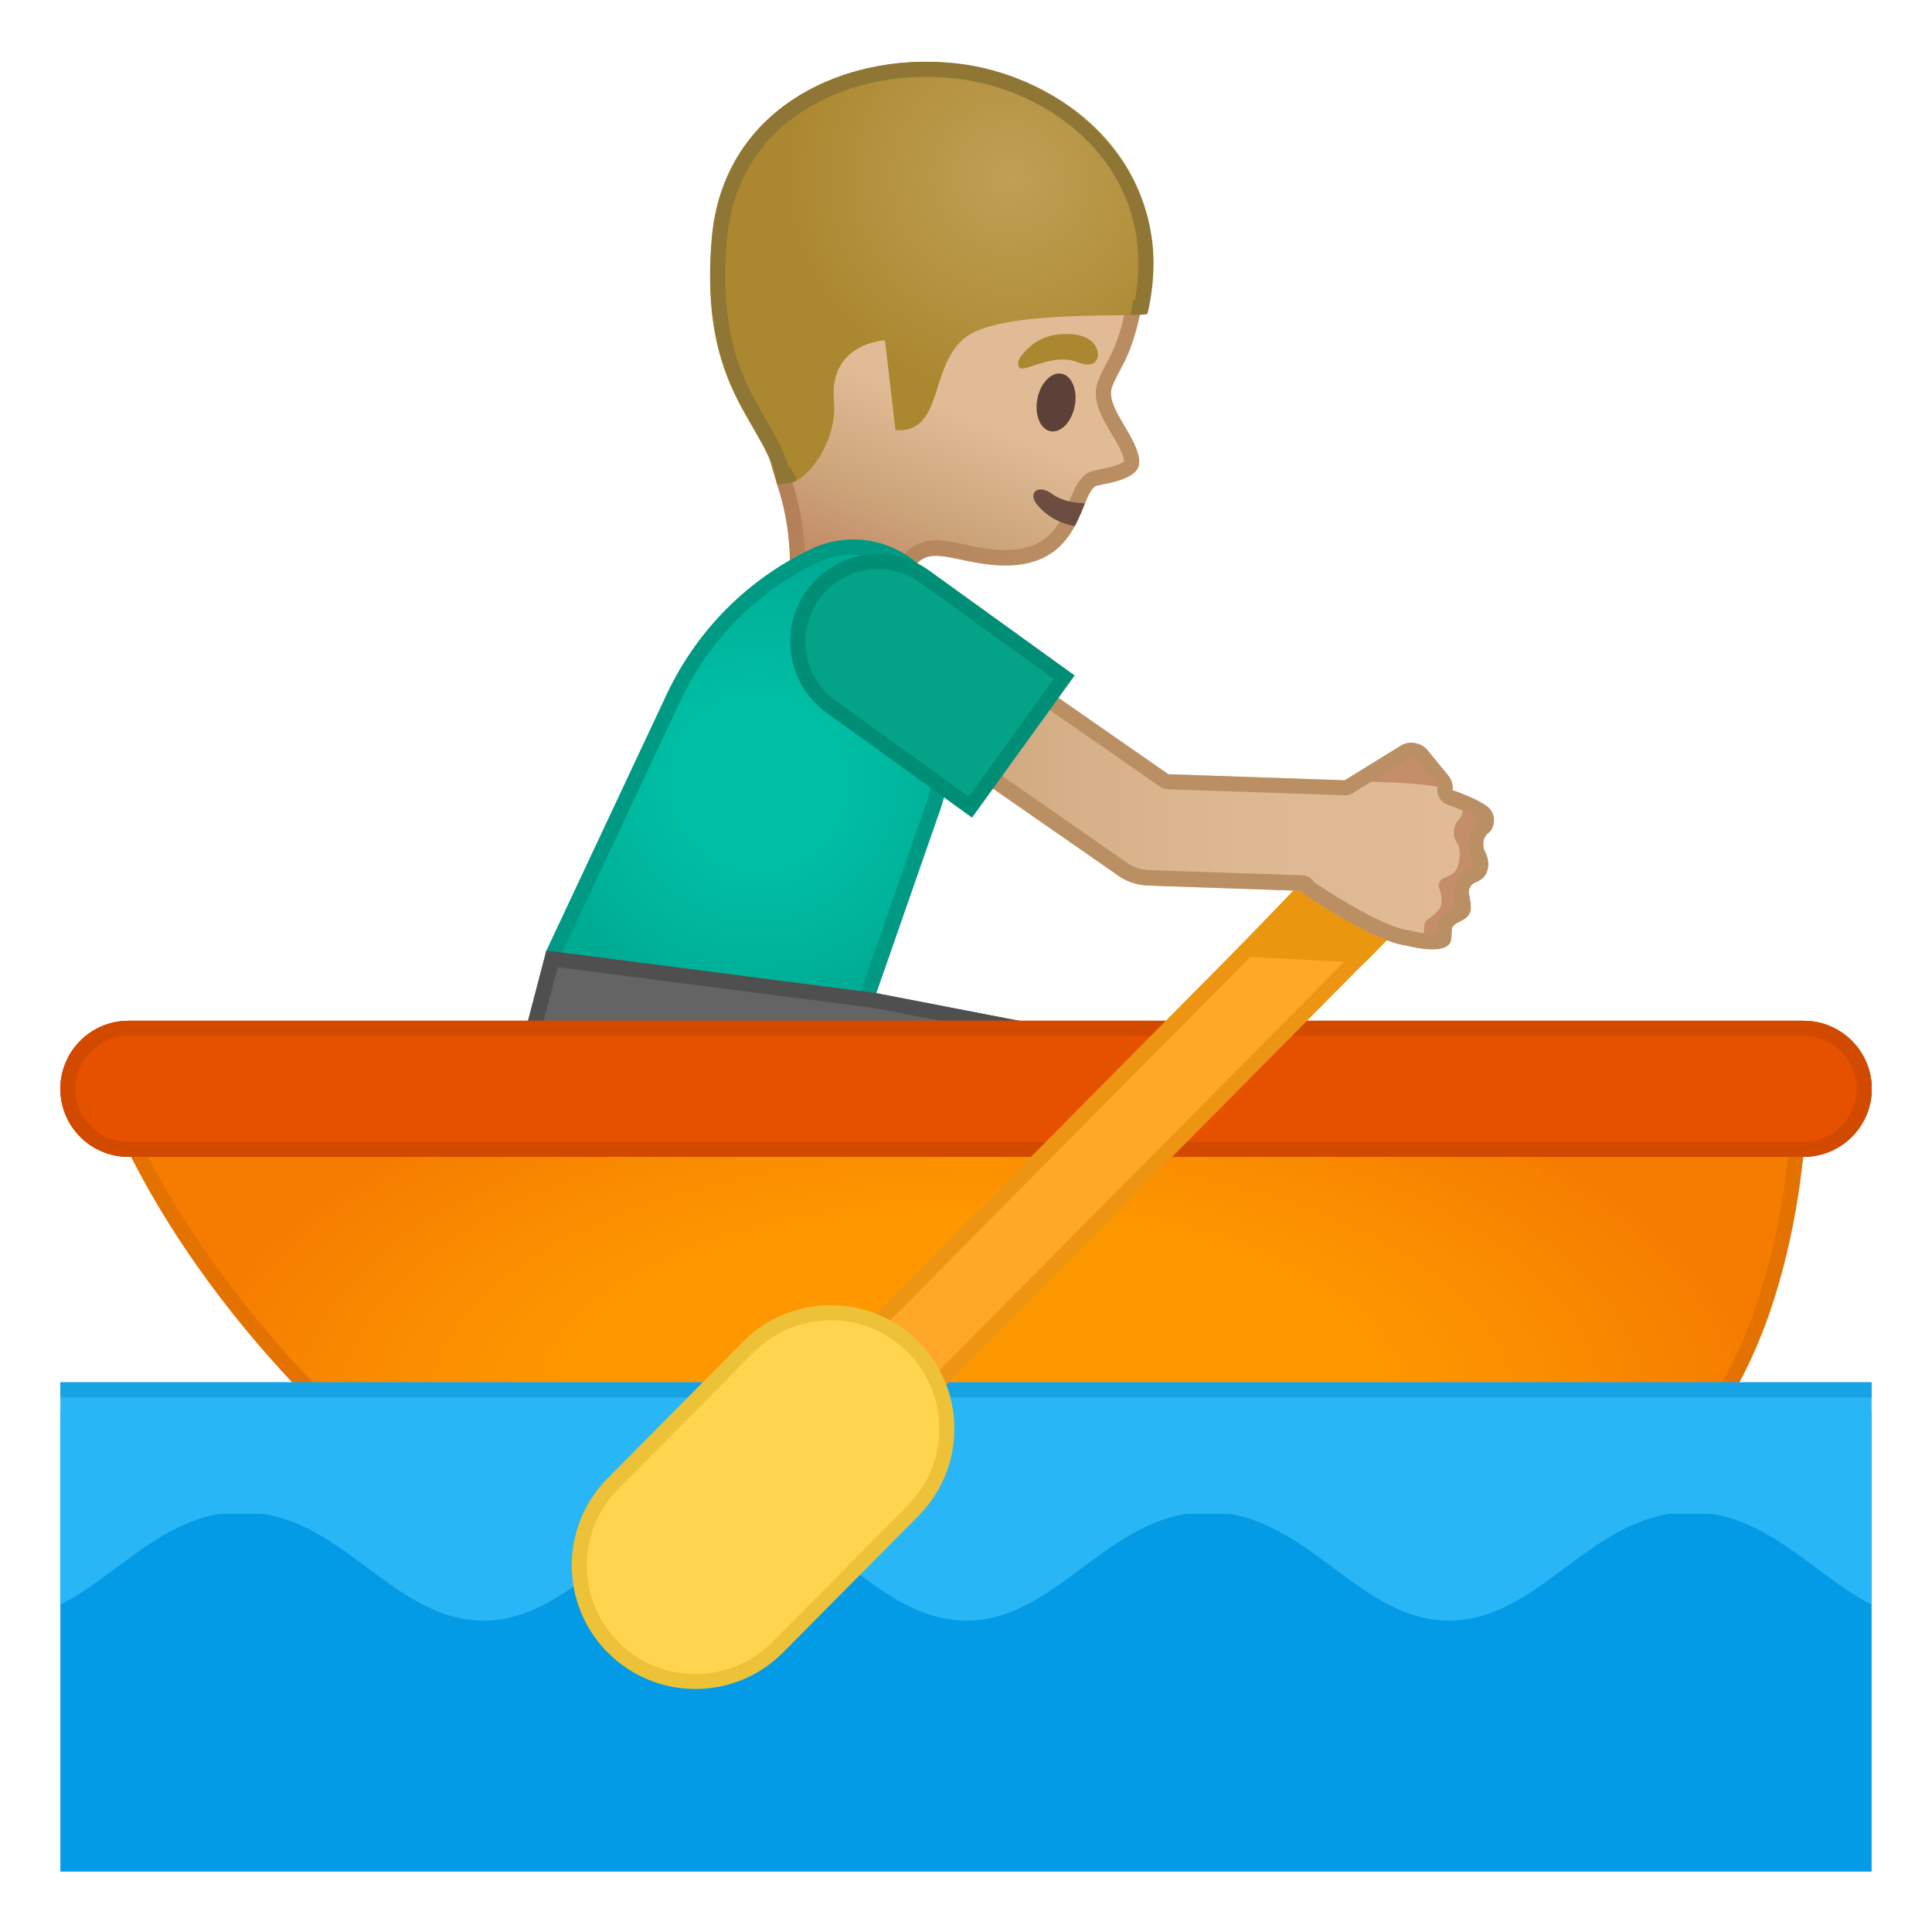
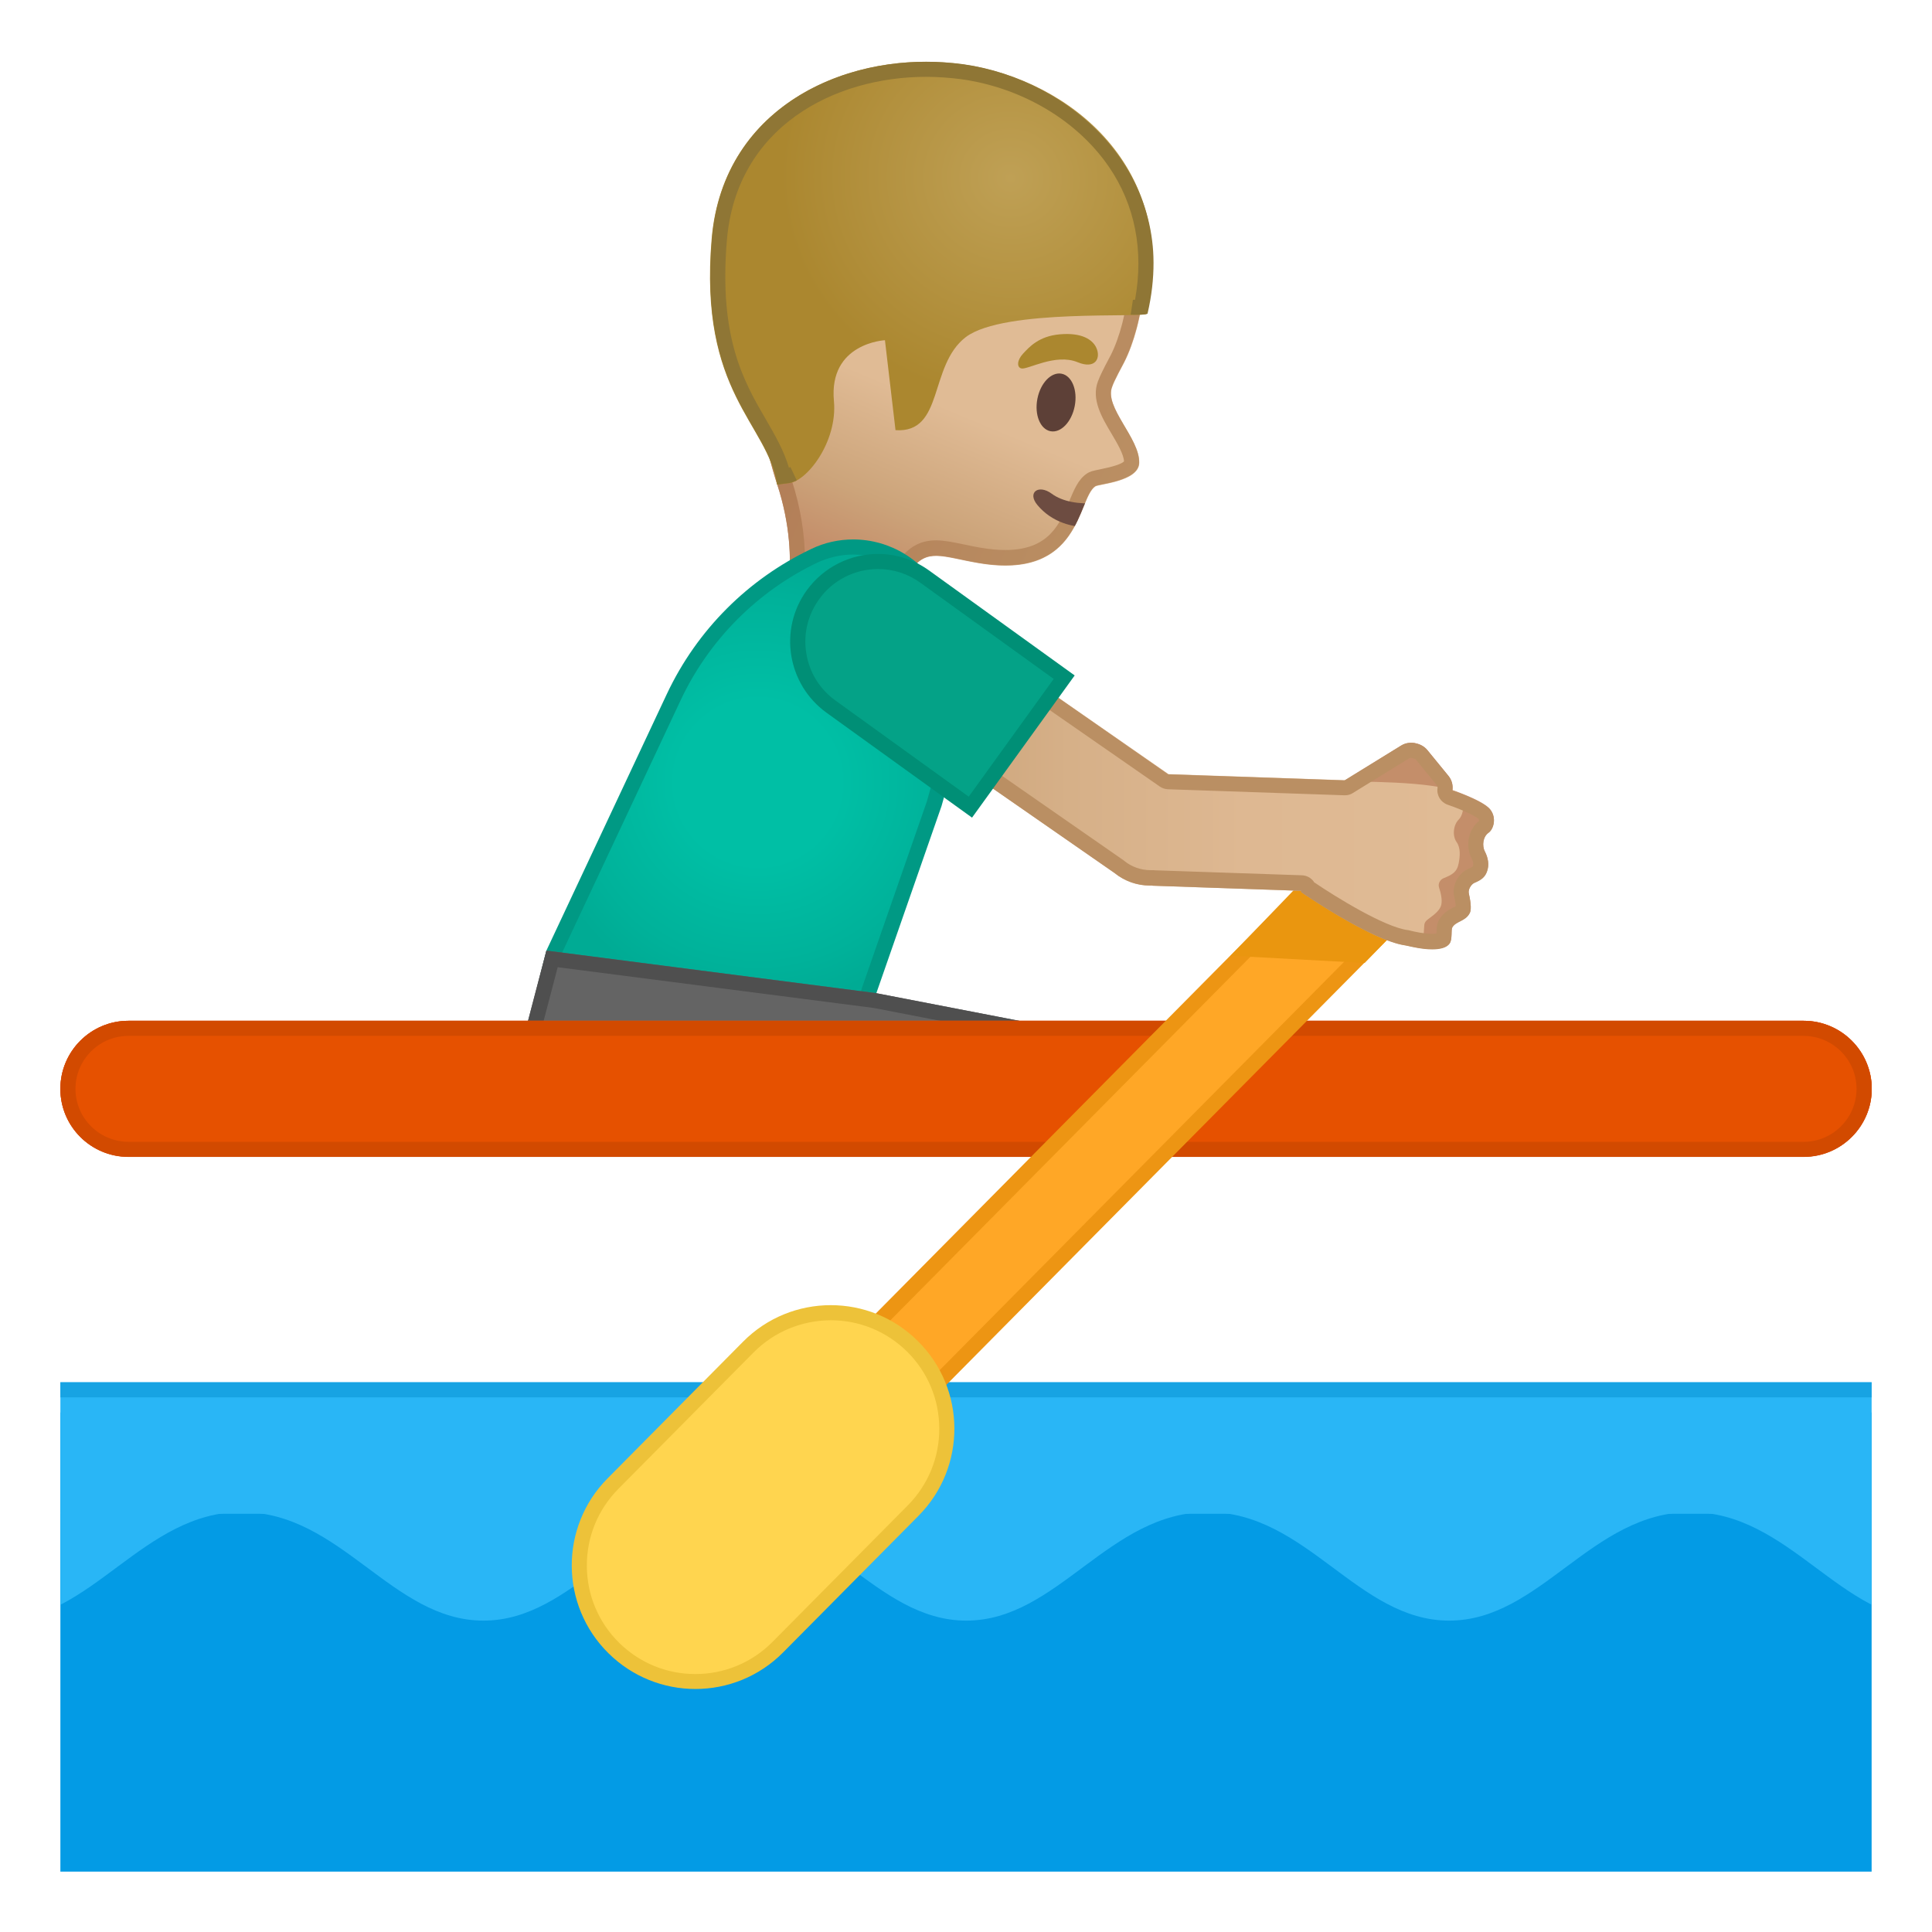
<svg xmlns="http://www.w3.org/2000/svg" xmlns:xlink="http://www.w3.org/1999/xlink" enable-background="new 0 0 128 128" viewBox="0 0 128 128">
  <defs>
    <rect id="n" x="4" y="4" width="120" height="120" />
  </defs>
  <clipPath id="a">
    <use xlink:href="#n" />
  </clipPath>
  <g clip-path="url(#a)">
    <linearGradient id="i" x1="-1133.3" x2="-1133.3" y1="-165.46" y2="-139.21" gradientTransform="matrix(-.923 -.384 -.384 .923 -1043.6 -269.76)" gradientUnits="userSpaceOnUse">
      <stop stop-color="#E0BB95" offset=".55" />
      <stop stop-color="#CCA47A" offset=".83" />
      <stop stop-color="#C48E6A" offset="1" />
    </linearGradient>
    <path d="m53.25 7.73c3.92-3.62 10.48-3.51 15.4-1.44 5.5 2.32 7.59 7.19 7.15 12.62-0.16 1.97-0.67 3.84-1.32 5.11-0.08 0.15-0.67 1.24-0.79 1.61-0.55 1.36 1.84 3.42 1.79 5.05-0.04 1.23-2.67 1.39-2.91 1.55-1.21 0.82-0.91 6.24-7.73 5.08-2.38-0.4-3.45-1.04-4.5 0.5l-0.99 4.5-7.62-1.01s1.5-3.88-0.23-9.17c-0.82-2.5-1.28-5.4-2.76-7.94-2.95-5.05 1.24-13.45 4.51-16.46z" fill="url(#i)" />
    <linearGradient id="e" x1="75.706" x2="47.283" y1="30.241" y2="18.416" gradientUnits="userSpaceOnUse">
      <stop stop-color="#BA8F63" offset="0" />
      <stop stop-color="#B07853" offset=".998" />
    </linearGradient>
    <path d="m61.56 5.84c2.23 0 4.61 0.49 6.69 1.37 6.3 2.66 6.8 8.42 6.54 11.61-0.14 1.76-0.6 3.53-1.21 4.73l-0.07 0.13c-0.38 0.71-0.65 1.26-0.77 1.59-0.45 1.18 0.26 2.39 0.9 3.46 0.38 0.64 0.81 1.37 0.83 1.84-0.17 0.17-0.71 0.35-1.61 0.53-0.41 0.08-0.64 0.13-0.86 0.28-0.56 0.38-0.83 1.04-1.15 1.8-0.63 1.53-1.34 3.26-4.25 3.26-0.49 0-1.03-0.05-1.61-0.15-0.44-0.07-0.83-0.16-1.18-0.23-0.67-0.14-1.25-0.26-1.8-0.26-1.05 0-1.85 0.45-2.51 1.42-0.07 0.11-0.12 0.22-0.15 0.35l-0.79 3.6-5.56-0.73c0.36-1.63 0.71-4.78-0.55-8.64-0.23-0.71-0.43-1.45-0.65-2.24-0.53-1.96-1.09-3.98-2.2-5.89-2.64-4.52 1.3-12.41 4.33-15.21 2.34-2.16 5.44-2.62 7.63-2.62m0-1c-3.1 0-6.12 0.86-8.31 2.88-3.27 3.02-7.46 11.41-4.51 16.45 1.49 2.54 1.95 5.44 2.76 7.94 1.73 5.29 0.23 9.17 0.23 9.17l7.62 1.01 0.99-4.5c0.51-0.74 1.02-0.98 1.68-0.98 0.71 0 1.59 0.27 2.82 0.48 0.65 0.11 1.24 0.16 1.77 0.16 5 0 4.86-4.5 5.95-5.24 0.24-0.16 2.87-0.32 2.91-1.55 0.05-1.63-2.34-3.69-1.79-5.05 0.11-0.36 0.71-1.45 0.79-1.61 0.64-1.26 1.16-3.14 1.32-5.11 0.44-5.42-1.65-10.3-7.15-12.62-2.16-0.9-4.65-1.43-7.08-1.43z" fill="url(#e)" />
    <radialGradient id="d" cx="-1181.8" cy="-119.77" r="14.631" gradientTransform="matrix(-1.013 -.23 -.227 .974 -1157.4 -143.36)" gradientUnits="userSpaceOnUse">
      <stop stop-color="#BFA055" offset="0" />
      <stop stop-color="#AB872F" offset="1" />
    </radialGradient>
    <path d="m59.33 28.5-0.7-5.96s-3.74 0.18-3.38 4.03c0.25 2.71-1.82 5.39-3.05 5.45l-0.72 0.09c-0.6-4.07-5.21-6.03-4.33-16.3 0.76-8.91 9.26-12.6 16.68-11.54 7.11 1.01 14.33 6.97 12.14 16.5-0.08 0.33-9.43-0.36-11.98 1.56-2.48 1.9-1.42 6.38-4.66 6.17z" fill="url(#d)" />
    <defs>
      <path id="c" d="m53.6 21.33-1.28 9.51 0.47 0.99s-0.4 0.17-0.57 0.18l-0.72 0.09c-0.6-4.07-5.21-6.03-4.33-16.3 0.76-8.91 9.26-12.6 16.68-11.54 7.11 1.01 14.38 7.33 12.18 16.54-0.02 0.07-1.12 0.05-1.12 0.05l0.23-1.53-10.95-0.49-10.59 2.5z" />
    </defs>
    <clipPath id="u">
      <use xlink:href="#c" />
    </clipPath>
    <g clip-path="url(#u)">
      <path d="m61.36 5.09c0.79 0 1.58 0.06 2.35 0.16 4.01 0.57 7.65 2.73 9.75 5.79 1.74 2.53 2.33 5.57 1.74 8.82-0.35 0.01-0.81 0.01-1.24 0.02-4.29 0.04-8.64 0.21-10.55 1.65-1.33 1.01-1.83 2.56-2.23 3.8-0.37 1.15-0.61 1.73-0.98 2l-0.57-4.91-0.11-0.93-0.93 0.05c-0.08 0-2.07 0.12-3.34 1.58-0.79 0.91-1.12 2.1-0.99 3.54 0.19 2.09-1.32 4.05-1.99 4.33-0.33-1.13-0.91-2.13-1.51-3.17-1.48-2.54-3.15-5.43-2.6-11.92 0.63-7.47 7.08-10.81 13.2-10.81m0-1c-6.72 0-13.52 3.79-14.2 11.72-0.87 10.27 3.74 12.24 4.33 16.3l0.72-0.09c1.22-0.06 3.3-2.74 3.05-5.45-0.36-3.84 3.38-4.03 3.38-4.03l0.7 5.96c0.07 0 0.14 0.01 0.21 0.01 2.98 0 2.02-4.32 4.46-6.18 2.54-1.93 11.94-1.23 12.02-1.56 2.18-9.41-5.07-15.5-12.18-16.51-0.82-0.11-1.66-0.17-2.49-0.17z" fill="#8F7635" />
    </g>
    <path d="m69.31 31 2.49 1.03s-0.55 1.12-0.82 1.57c-1.44 2.43-3.88 4.77-8.44 3.37-0.41-0.13 3.65-5.34 3.65-5.34l3.12-0.63z" fill="none" />
    <defs>
      <path id="t" d="m53.25 7.73c3.92-3.62 10.48-3.51 15.4-1.44 6.8 2.87 8.72 9.11 6.75 16.01 0 0-1.14 2.79-1.51 4-0.95 2.33 1.19 2.31 1.25 4.23 0.06 1.81-2.33 1.53-2.57 1.69-1.21 0.82-0.91 6.24-7.73 5.08-2.38-0.4-3.45-1.04-4.5 0.5l-2.22 4.38-6.39-0.89s1.34-9.69-3-17.11c-2.94-5.04 1.25-13.44 4.52-16.45z" />
    </defs>
    <clipPath id="s">
      <use xlink:href="#t" />
    </clipPath>
    <g clip-path="url(#s)">
      <path d="m76.3 33.42c-2 1.74-5.7 2.27-7.56 0.05-0.71-0.84 0.06-1.41 0.94-0.76 1.43 1.06 4.42 0.71 5.69-0.38 0.83-0.72 1.76 0.37 0.93 1.09z" fill="#6D4C41" />
    </g>
    <ellipse transform="matrix(.189 -.982 .982 .189 30.55 90.344)" cx="69.98" cy="26.67" rx="1.94" ry="1.26" fill="#5D4037" />
    <path d="m71.4 24c1.19 0.49 1.56-0.29 1.22-0.99-0.25-0.51-0.95-0.99-2.41-0.86-1.38 0.12-2.02 0.84-2.43 1.28s-0.42 0.91-0.11 0.98c0.41 0.1 2.26-1.02 3.73-0.41z" fill="#AB872F" />
  </g>
  <g clip-path="url(#a)">
    <radialGradient id="r" cx="50.208" cy="51.836" r="14.87" gradientUnits="userSpaceOnUse">
      <stop stop-color="#00BFA5" offset=".364" />
      <stop stop-color="#00B29A" offset=".812" />
      <stop stop-color="#00AB94" offset="1" />
    </radialGradient>
    <path d="m36.1 65.44 0.59-2.34 7.95-16.9c1.92-4.09 5.23-7.42 9.31-9.36 0.82-0.39 1.69-0.59 2.59-0.59 2.29 0 4.42 1.33 5.41 3.39l2.38 4.94-2.44 8.69-4.31 12.37-0.42 1.79-21.06-1.99z" fill="url(#r)" />
    <path d="m56.53 36.74c2.1 0 4.05 1.22 4.96 3.11l2.3 4.77-2.38 8.47-4.31 12.38c-0.01 0.03-0.02 0.07-0.03 0.1l-0.31 1.32-20.04-1.89 0.43-1.69 7.94-16.91c1.87-3.99 5.09-7.23 9.07-9.13 0.75-0.34 1.55-0.53 2.37-0.53m0-1c-0.94 0-1.9 0.2-2.8 0.64-4.14 1.97-7.54 5.33-9.55 9.6l-7.98 17-0.73 2.91 22.08 2.08 0.51-2.17 4.32-12.4 2.49-8.87-2.46-5.11c-1.14-2.32-3.46-3.68-5.88-3.68z" fill="#009984" />
  </g>
  <polygon points="34.64 68.94 36.2 62.98 58.05 65.8 74.29 68.94 74.29 72.73 34.64 72.73" clip-path="url(#a)" fill="#646464" />
  <g clip-path="url(#a)">
    <path d="m36.95 64.08 20.94 2.7 15.4 2.98v1.97h-37.65v-2.66l1.31-4.99m-0.75-1.1-1.56 5.96v3.79h39.65v-3.79l-16.24-3.14-21.85-2.82z" fill="#4F4F4F" />
  </g>
  <g clip-path="url(#a)">
    <radialGradient id="b" cx="64.383" cy="92.888" r="52.144" gradientTransform="matrix(1 0 0 .461 0 50.116)" gradientUnits="userSpaceOnUse">
      <stop stop-color="#FF9800" offset=".5" />
      <stop stop-color="#FA8B00" offset=".765" />
      <stop stop-color="#F57C00" offset=".995" />
    </radialGradient>
-     <path d="m7.61 73.15h111.59s-0.13 17.86-10.14 24.98h-81.9s-13.2-9.91-19.55-24.98z" fill="url(#b)" stroke="#E37200" stroke-miterlimit="10" />
    <path d="m119.49 76.64h-110.98c-2.49 0-4.51-2.01-4.51-4.5s2.02-4.51 4.51-4.51h110.99c2.49 0 4.51 2.02 4.51 4.51-0.01 2.49-2.03 4.5-4.52 4.5z" fill="#DB5E2C" />
    <path d="m119.49 76.64h-110.98c-2.49 0-4.51-2.01-4.51-4.5s2.02-4.51 4.51-4.51h110.99c2.49 0 4.51 2.02 4.51 4.51-0.01 2.49-2.03 4.5-4.52 4.5z" fill="#E65100" />
    <path d="m119.49 68.63c1.93 0 3.51 1.57 3.51 3.51 0 1.93-1.57 3.51-3.51 3.51h-110.98c-1.94-0.01-3.51-1.58-3.51-3.51s1.57-3.51 3.51-3.51h110.98m0-1h-110.98c-2.49 0-4.51 2.02-4.51 4.51s2.02 4.51 4.51 4.51h110.99c2.49 0 4.51-2.02 4.51-4.51-0.01-2.49-2.03-4.51-4.52-4.51z" fill="#D24A00" />
  </g>
  <rect y="93.58" width="127.93" height="34.42" clip-path="url(#a)" fill="#039BE5" />
  <g clip-path="url(#a)">
    <g fill="#29B6F6">
      <path d="m0.03 107.36c6.06 0 9.43-7.19 16-7.19h-16v7.19z" />
      <path d="m16.03 100.18c6.57 0 9.93 7.19 16 7.19s9.43-7.19 16-7.19h-32z" />
      <path d="m48.02 100.18c6.57 0 9.93 7.19 16 7.19 6.06 0 9.43-7.19 16-7.19h-32z" />
      <path d="m80.01 100.18c6.57 0 9.93 7.19 16 7.19 6.06 0 9.43-7.19 16-7.19h-32z" />
      <path d="m112 100.18c6.57 0 9.93 7.19 16 7.19v-7.19h-16z" />
    </g>
    <rect y="91.58" width="128" height="8.71" fill="#29B6F6" />
    <path d="m127 92.58v34.42h-126v-34.42h126m1-1h-128v36.42h128v-36.42z" fill="#17A3E3" />
  </g>
  <g clip-path="url(#a)">
    <rect transform="matrix(.704 -.711 .711 .704 -30.517 75.505)" x="51.27" y="71.52" width="47.99" height="5.65" fill="#FFA726" />
    <path d="m90.15 56.01 3.3 3.27-33.07 33.39-3.3-3.27 33.07-33.39m-0.01-1.41-34.48 34.81 4.72 4.68 34.48-34.81-4.72-4.68z" fill="#ED9513" />
  </g>
  <polygon points="90.41 63.8 81.53 63.32 91.39 53.08 96.66 57.37" clip-path="url(#a)" fill="#EA960F" />
  <g clip-path="url(#a)">
    <path d="m46.08 111.41c-2.04 0-3.96-0.79-5.41-2.23-3.01-2.98-3.04-7.86-0.05-10.88l8.97-9.05c1.46-1.47 3.4-2.28 5.46-2.28 2.04 0 3.96 0.79 5.41 2.23 3.01 2.98 3.04 7.86 0.05 10.88l-8.97 9.05c-1.45 1.47-3.4 2.28-5.46 2.28z" fill="#FFD54F" />
    <path d="m55.04 87.47c1.91 0 3.7 0.74 5.06 2.08 1.36 1.35 2.12 3.15 2.13 5.08 0.01 1.92-0.73 3.73-2.08 5.1l-8.97 9.05c-1.36 1.37-3.18 2.13-5.11 2.13-1.91 0-3.7-0.74-5.06-2.08-1.36-1.35-2.12-3.15-2.13-5.08-0.01-1.92 0.73-3.73 2.08-5.1l8.97-9.05c1.36-1.37 3.18-2.12 5.11-2.13m0-1c-2.11 0-4.22 0.81-5.82 2.43l-8.97 9.05c-3.18 3.21-3.16 8.4 0.06 11.58 1.6 1.58 3.68 2.37 5.76 2.37 2.11 0 4.22-0.81 5.82-2.43l8.97-9.05c3.18-3.21 3.16-8.4-0.06-11.58-1.59-1.58-3.67-2.37-5.76-2.37z" fill="#EDC239" />
  </g>
  <g clip-path="url(#a)">
    <line x1="98.2" x2="96.51" y1="55.83" y2="55.14" fill="none" />
    <path d="m88.42 53.59c-0.36-0.59-0.18-1.36 0.41-1.73l4.01-2.47c0.59-0.36 1.36-0.18 1.73 0.41 0.36 0.59 0.18 1.36-0.41 1.73l-4.02 2.47c-0.59 0.37-1.36 0.18-1.72-0.41z" fill="#C48E6A" />
    <path d="m95.78 53.16c-0.54 0.44-1.33 0.36-1.76-0.18l-1.39-1.7c-0.44-0.54-0.36-1.33 0.18-1.76 0.54-0.44 1.33-0.36 1.76 0.18l1.39 1.7c0.44 0.53 0.36 1.32-0.18 1.76z" fill="#C48E6A" />
  </g>
  <g clip-path="url(#a)">
    <path d="m90.75 53.29-1.69 5.89 3.7 3.34s2.68 0.82 3.28-0.03c0.2-0.28 0.08-0.9 0.18-1.07 0.25-0.43 0.88-0.39 1.16-0.96 0.14-0.28 0.01-0.93-0.07-1.3-0.05-0.24 0.15-0.59 0.37-0.69 0.48-0.2 0.72-0.39 0.85-0.79 0.14-0.41 0.06-0.86-0.15-1.27-0.21-0.4-0.13-1 0.24-1.26 0.32-0.22 0.56-0.96 0.11-1.53-0.5-0.63-2.77-1.37-2.77-1.37l-5.21 1.04z" fill="#C48E6A" />
  </g>
  <linearGradient id="q" x1="61.764" x2="96.935" y1="53.006" y2="53.006" gradientUnits="userSpaceOnUse">
    <stop stop-color="#CCA47A" offset=".002" />
    <stop stop-color="#D6B088" offset=".258" />
    <stop stop-color="#DEB892" offset=".59" />
    <stop stop-color="#E0BB95" offset="1" />
  </linearGradient>
  <path d="m96.65 54.29c0.2-0.19 0.45-0.78 0.15-1.52-0.37-0.91-5.45-0.99-7.5-0.99v-0.08l-11.88-0.41-11.42-7.93-4.23 6.09 12.08 8.39c0.69 0.56 1.57 0.87 2.52 0.83v0.01l9.86 0.34-0.02 0.08s7.28 5.04 8.05 3.13c0.06-0.15 0.09-0.68 0.1-0.9 0.01-0.25 0.15-0.36 0.36-0.51 0.33-0.24 0.7-0.54 0.77-0.88s-0.03-0.78-0.15-1.14c-0.08-0.25 0.06-0.52 0.31-0.62 0.54-0.22 0.88-0.39 0.99-0.98 0.09-0.47 0.14-1.01-0.13-1.4-0.31-0.43-0.22-1.16 0.14-1.51z" clip-path="url(#a)" fill="url(#q)" />
  <g clip-path="url(#a)">
    <path d="m66.24 44.75 10.6 7.36c0.16 0.11 0.34 0.17 0.54 0.18l11.7 0.4h0.03c0.19 0 0.37-0.05 0.52-0.15l3.73-2.3c0.02-0.01 0.05-0.03 0.11-0.03 0.02 0 0.04 0 0.06 0.01h0.01c0.01 0 0.02 0.01 0.02 0.01 0.03 0.01 0.06 0.02 0.09 0.02 0.05 0.01 0.12 0.03 0.15 0.07l1.39 1.7c0.04 0.05 0.06 0.12 0.05 0.2-0.07 0.47 0.21 0.93 0.66 1.09 1.27 0.44 1.93 0.82 2.06 0.95 0.04 0.05 0.03 0.11 0.02 0.14-0.7 0.55-0.91 1.64-0.48 2.48 0.1 0.19 0.13 0.37 0.09 0.49-0.01 0.03-0.02 0.05-0.02 0.05-0.01 0.01-0.06 0.05-0.26 0.13-0.69 0.28-1.13 1.12-0.97 1.83 0.08 0.35 0.1 0.55 0.11 0.66-0.05 0.03-0.12 0.06-0.17 0.09-0.26 0.13-0.66 0.34-0.92 0.78-0.17 0.29-0.18 0.59-0.19 0.86v0.08c-0.07 0.01-0.16 0.02-0.28 0.02-0.53 0-1.18-0.14-1.52-0.23-0.04-0.01-0.07-0.02-0.11-0.02-1.53-0.2-4.76-2.19-6.2-3.17-0.01-0.01-0.02-0.02-0.02-0.04-0.18-0.25-0.47-0.41-0.78-0.42l-9.74-0.33c-0.05-0.01-0.1-0.01-0.15-0.01h-0.04-0.11c-0.63 0-1.25-0.22-1.73-0.61-0.02-0.02-0.04-0.03-0.06-0.05l-11.25-7.82 3.06-4.42m-0.25-1.39-4.23 6.09 12.08 8.39c0.65 0.53 1.48 0.83 2.36 0.83h0.15v0.01l9.86 0.34-0.02 0.08s4.69 3.24 6.94 3.54c0.42 0.1 1.13 0.26 1.76 0.26 0.5 0 0.95-0.1 1.15-0.38s0.08-0.9 0.18-1.07c0.25-0.43 0.88-0.39 1.16-0.96 0.14-0.28 0.01-0.93-0.07-1.3-0.05-0.24 0.15-0.59 0.37-0.69 0.48-0.2 0.72-0.39 0.85-0.79 0.14-0.41 0.06-0.86-0.15-1.27-0.21-0.4-0.13-1 0.24-1.26 0.32-0.22 0.56-0.96 0.11-1.53-0.39-0.5-1.91-1.07-2.51-1.28 0.05-0.34-0.03-0.69-0.26-0.97l-1.39-1.7c-0.19-0.23-0.45-0.36-0.72-0.42-0.04-0.01-0.08-0.03-0.12-0.04h-0.03c-0.08-0.01-0.16-0.02-0.24-0.02-0.22 0-0.44 0.05-0.64 0.18l-3.73 2.3-11.7-0.4-11.4-7.94z" fill="#BA8F63" />
  </g>
  <g clip-path="url(#a)">
    <path d="m55.06 46.82c-1.15-0.83-1.91-2.06-2.14-3.46s0.11-2.8 0.94-3.96c1-1.38 2.61-2.2 4.31-2.2 1.12 0 2.19 0.35 3.1 1l9.23 6.66-6.21 8.61-9.23-6.65z" fill="#04A287" />
    <path d="m58.17 37.7c1.01 0 1.98 0.31 2.81 0.91l8.83 6.37-5.63 7.8-8.83-6.37c-1.04-0.75-1.73-1.86-1.93-3.13-0.21-1.27 0.1-2.54 0.85-3.58 0.89-1.25 2.35-2 3.9-2m0-1c-1.8 0-3.58 0.84-4.72 2.41-1.88 2.6-1.29 6.23 1.31 8.11l9.64 6.95 6.8-9.42-9.64-6.95c-1.03-0.74-2.21-1.1-3.39-1.1z" fill="#008F76" />
  </g>
  <g display="none">
    <g display="inline">
      <g opacity=".6">
        <circle cx="-68.5" cy="-89.09" r="28" fill="none" opacity=".61" stroke="#000" stroke-miterlimit="10" stroke-width=".263" />
        <line x1="-48.5" x2="-48.5" y1="-153.09" y2="-25.09" fill="none" opacity=".61" stroke="#000" stroke-miterlimit="10" stroke-width=".25" />
        <line x1="-88.5" x2="-88.5" y1="-153.09" y2="-25.09" fill="none" opacity=".61" stroke="#000" stroke-miterlimit="10" stroke-width=".25" />
        <line x1="-68.5" x2="-68.5" y1="-153.09" y2="-25.09" fill="none" opacity=".61" stroke="#000" stroke-miterlimit="10" stroke-width=".25" />
        <line x1="-4.5" x2="-132.5" y1="-89.09" y2="-89.09" fill="none" opacity=".61" stroke="#000" stroke-miterlimit="10" stroke-width=".25" />
        <line x1="-4.5" x2="-132.5" y1="-109.09" y2="-109.09" fill="none" opacity=".61" stroke="#000" stroke-miterlimit="10" stroke-width=".25" />
        <line x1="-4.5" x2="-132.5" y1="-69.34" y2="-69.34" fill="none" opacity=".61" stroke="#000" stroke-miterlimit="10" stroke-width=".25" />
        <line x1="-4.5" x2="-132.5" y1="-25.09" y2="-153.09" fill="none" opacity=".61" stroke="#000" stroke-miterlimit="10" stroke-width=".25" />
        <line x1="-132.5" x2="-4.5" y1="-25.09" y2="-153.09" fill="none" opacity=".61" stroke="#000" stroke-miterlimit="10" stroke-width=".25" />
        <g opacity=".61">
          <path d="m-68.5-148.83c32.94 0 59.74 26.8 59.74 59.74s-26.8 59.74-59.74 59.74-59.74-26.8-59.74-59.74 26.8-59.74 59.74-59.74m0-0.26c-33.14 0-60 26.86-60 60s26.86 60 60 60 60-26.86 60-60-26.86-60-60-60z" />
        </g>
        <path d="m-24.53-37.12h-87.94c-4.42 0-8.03-3.61-8.03-8.03v-87.91c0-4.42 3.61-8.03 8.03-8.03h87.94c4.42 0 8.03 3.61 8.03 8.03v87.91c0 4.42-3.61 8.03-8.03 8.03z" fill="none" opacity=".61" stroke="#000" stroke-miterlimit="10" stroke-width=".258" />
        <path d="m-32.5-29.09h-72c-4.4 0-8-3.6-8-8v-104c0-4.4 3.6-8 8-8h72c4.4 0 8 3.6 8 8v104c0 4.4-3.6 8-8 8z" fill="none" opacity=".61" stroke="#000" stroke-miterlimit="10" stroke-width=".263" />
        <path d="m-18.73-45.09h-99.54c-5.63 0-10.23-4.6-10.23-10.23v-67.48c0-5.63 4.6-10.23 10.23-10.23h99.54c5.63 0 10.23 4.6 10.23 10.23v67.48c0 5.63-4.6 10.23-10.23 10.23z" fill="none" opacity=".61" stroke="#000" stroke-miterlimit="10" stroke-width=".263" />
      </g>
      <g opacity=".2">
        <defs>
          <rect id="x" x="-132.5" y="-153.09" width="128" height="128" opacity=".2" />
        </defs>
        <clipPath id="p">
          <use xlink:href="#x" />
        </clipPath>
        <g clip-path="url(#p)">
          <g fill="none" stroke="#000" stroke-miterlimit="10" stroke-width=".25">
            <line x1="-160.5" x2="-160.5" y1="6.91" y2="-185.09" />
            <line x1="-156.5" x2="-156.5" y1="6.91" y2="-185.09" />
            <line x1="-152.5" x2="-152.5" y1="6.91" y2="-185.09" />
            <line x1="-148.5" x2="-148.5" y1="6.91" y2="-185.09" />
            <line x1="-144.5" x2="-144.5" y1="6.91" y2="-185.09" />
            <line x1="-140.5" x2="-140.5" y1="6.91" y2="-185.09" />
-             <line x1="-136.5" x2="-136.5" y1="6.91" y2="-185.09" />
            <line x1="-132.5" x2="-132.5" y1="6.91" y2="-185.09" />
            <line x1="-128.5" x2="-128.5" y1="6.91" y2="-185.09" />
            <line x1="-124.5" x2="-124.5" y1="6.91" y2="-185.09" />
            <line x1="-120.5" x2="-120.5" y1="6.91" y2="-185.09" />
            <line x1="-116.5" x2="-116.5" y1="6.91" y2="-185.09" />
            <line x1="-112.5" x2="-112.5" y1="6.91" y2="-185.09" />
            <line x1="-108.5" x2="-108.5" y1="6.91" y2="-185.09" />
            <line x1="-104.5" x2="-104.5" y1="6.91" y2="-185.09" />
            <line x1="-100.5" x2="-100.5" y1="6.91" y2="-185.09" />
            <line x1="-96.5" x2="-96.5" y1="6.91" y2="-185.09" />
            <line x1="-92.5" x2="-92.5" y1="6.91" y2="-185.09" />
            <line x1="-88.5" x2="-88.5" y1="6.91" y2="-185.09" />
            <line x1="-84.5" x2="-84.5" y1="6.91" y2="-185.09" />
            <line x1="-80.5" x2="-80.5" y1="6.91" y2="-185.09" />
            <line x1="-76.5" x2="-76.5" y1="6.91" y2="-185.09" />
            <line x1="-72.5" x2="-72.5" y1="6.91" y2="-185.09" />
            <line x1="-68.5" x2="-68.5" y1="6.91" y2="-185.09" />
            <line x1="-64.5" x2="-64.5" y1="6.91" y2="-185.09" />
            <line x1="-60.5" x2="-60.5" y1="6.91" y2="-185.09" />
            <line x1="-56.5" x2="-56.5" y1="6.91" y2="-185.09" />
            <line x1="-52.5" x2="-52.5" y1="6.91" y2="-185.09" />
            <line x1="-48.5" x2="-48.5" y1="6.91" y2="-185.09" />
            <line x1="-44.5" x2="-44.5" y1="6.91" y2="-185.09" />
            <line x1="-40.5" x2="-40.5" y1="6.91" y2="-185.09" />
            <line x1="-36.5" x2="-36.5" y1="6.91" y2="-185.09" />
            <line x1="-32.5" x2="-32.5" y1="6.91" y2="-185.09" />
            <line x1="-28.5" x2="-28.5" y1="6.91" y2="-185.09" />
            <line x1="-24.5" x2="-24.5" y1="6.91" y2="-185.09" />
            <line x1="-20.5" x2="-20.5" y1="6.91" y2="-185.09" />
            <line x1="-16.5" x2="-16.5" y1="6.91" y2="-185.09" />
            <line x1="-12.5" x2="-12.5" y1="6.91" y2="-185.09" />
            <line x1="-8.5" x2="-8.5" y1="6.91" y2="-185.09" />
            <line x1="-4.5" x2="-4.5" y1="6.91" y2="-185.09" />
            <line x1="-.5" x2="-.5" y1="6.91" y2="-185.09" />
            <line x1="3.5" x2="3.5" y1="6.91" y2="-185.09" />
            <line x1="4.5" x2="4.5" y1="12.97" y2="-179.03" />
            <line x1="11.5" x2="11.5" y1="6.91" y2="-185.09" />
            <line x1="15.5" x2="15.5" y1="6.91" y2="-185.09" />
            <line x1="19.5" x2="19.5" y1="6.91" y2="-185.09" />
            <line x1="23.5" x2="23.5" y1="6.91" y2="-185.09" />
          </g>
          <g fill="none" stroke="#000" stroke-miterlimit="10" stroke-width=".25">
            <line x1="-164.5" x2="27.5" y1="-181.09" y2="-181.09" />
            <line x1="-164.5" x2="27.5" y1="-177.09" y2="-177.09" />
            <line x1="-164.5" x2="27.5" y1="-173.09" y2="-173.09" />
            <line x1="-164.5" x2="27.5" y1="-169.09" y2="-169.09" />
            <line x1="-164.5" x2="27.5" y1="-165.09" y2="-165.09" />
            <line x1="-164.5" x2="27.5" y1="-161.09" y2="-161.09" />
            <line x1="-164.5" x2="27.5" y1="-157.09" y2="-157.09" />
            <line x1="-164.5" x2="27.5" y1="-153.09" y2="-153.09" />
            <line x1="-164.5" x2="27.5" y1="-149.09" y2="-149.09" />
            <line x1="-164.5" x2="27.5" y1="-145.09" y2="-145.09" />
            <line x1="-164.5" x2="27.5" y1="-141.09" y2="-141.09" />
            <line x1="-164.5" x2="27.5" y1="-137.09" y2="-137.09" />
            <line x1="-164.5" x2="27.5" y1="-133.09" y2="-133.09" />
            <line x1="-164.5" x2="27.5" y1="-129.09" y2="-129.09" />
            <line x1="-164.5" x2="27.5" y1="-125.09" y2="-125.09" />
            <line x1="-164.5" x2="27.5" y1="-121.09" y2="-121.09" />
            <line x1="-164.5" x2="27.5" y1="-117.09" y2="-117.09" />
            <line x1="-164.5" x2="27.5" y1="-113.09" y2="-113.09" />
            <line x1="-164.5" x2="27.5" y1="-109.09" y2="-109.09" />
            <line x1="-164.5" x2="27.5" y1="-105.09" y2="-105.09" />
            <line x1="-164.5" x2="27.5" y1="-101.09" y2="-101.09" />
            <line x1="-164.5" x2="27.5" y1="-97.09" y2="-97.09" />
            <line x1="-164.5" x2="27.5" y1="-93.09" y2="-93.09" />
            <line x1="-164.5" x2="27.5" y1="-89.09" y2="-89.09" />
            <line x1="-164.5" x2="27.5" y1="-85.09" y2="-85.09" />
            <line x1="-164.5" x2="27.5" y1="-81.09" y2="-81.09" />
            <line x1="-164.5" x2="27.5" y1="-77.09" y2="-77.09" />
            <line x1="-164.5" x2="27.5" y1="-73.09" y2="-73.09" />
            <line x1="-164.5" x2="27.5" y1="-69.09" y2="-69.09" />
            <line x1="-164.5" x2="27.5" y1="-65.09" y2="-65.09" />
            <line x1="-164.5" x2="27.5" y1="-61.09" y2="-61.09" />
            <line x1="-164.5" x2="27.5" y1="-57.09" y2="-57.09" />
            <line x1="-164.5" x2="27.5" y1="-53.09" y2="-53.09" />
            <line x1="-164.5" x2="27.5" y1="-49.09" y2="-49.09" />
            <line x1="-164.5" x2="27.5" y1="-45.09" y2="-45.09" />
            <line x1="-164.5" x2="27.5" y1="-41.09" y2="-41.09" />
            <line x1="-164.5" x2="27.5" y1="-37.09" y2="-37.09" />
            <line x1="-164.5" x2="27.5" y1="-33.09" y2="-33.09" />
            <line x1="-164.5" x2="27.5" y1="-29.09" y2="-29.09" />
            <line x1="-164.5" x2="27.5" y1="-25.09" y2="-25.09" />
            <line x1="-164.5" x2="27.5" y1="-21.09" y2="-21.09" />
            <line x1="-164.5" x2="27.5" y1="-17.09" y2="-17.09" />
            <line x1="-164.5" x2="27.5" y1="-13.09" y2="-13.09" />
            <line x1="-164.5" x2="27.5" y1="-9.09" y2="-9.09" />
            <line x1="-164.5" x2="27.5" y1="-5.09" y2="-5.09" />
            <line x1="-164.5" x2="27.5" y1="-1.09" y2="-1.09" />
            <line x1="-164.5" x2="27.5" y1="2.91" y2="2.91" />
          </g>
          <path d="m27.25-184.84v191.5h-191.5v-191.5h191.5m0.25-0.25h-192v192h192v-192z" />
        </g>
      </g>
      <g fill="#F44336">
        <rect x="-132.5" y="-153.09" width="4" height="128" opacity=".3" />
        <rect x="-8.5" y="-153.09" width="4" height="128" opacity=".3" />
        <rect transform="matrix(-1.837e-16 1 -1 -1.837e-16 -219.59 -82.586)" x="-70.5" y="-211.09" width="4" height="120" opacity=".3" />
        <rect transform="matrix(-1.837e-16 1 -1 -1.837e-16 -95.586 41.414)" x="-70.5" y="-87.09" width="4" height="120" opacity=".3" />
      </g>
    </g>
    <g display="inline">
      <g opacity=".6">
        <circle cx="-68.5" cy="64" r="28" fill="none" opacity=".61" stroke="#000" stroke-miterlimit="10" stroke-width=".263" />
        <line x1="-48.5" x2="-48.5" y2="128" fill="none" opacity=".61" stroke="#000" stroke-miterlimit="10" stroke-width=".25" />
        <line x1="-88.5" x2="-88.5" y2="128" fill="none" opacity=".61" stroke="#000" stroke-miterlimit="10" stroke-width=".25" />
        <line x1="-68.5" x2="-68.5" y2="128" fill="none" opacity=".61" stroke="#000" stroke-miterlimit="10" stroke-width=".25" />
        <line x1="-4.5" x2="-132.5" y1="64" y2="64" fill="none" opacity=".61" stroke="#000" stroke-miterlimit="10" stroke-width=".25" />
        <line x1="-4.5" x2="-132.5" y1="44" y2="44" fill="none" opacity=".61" stroke="#000" stroke-miterlimit="10" stroke-width=".25" />
        <line x1="-4.5" x2="-132.5" y1="83.75" y2="83.75" fill="none" opacity=".61" stroke="#000" stroke-miterlimit="10" stroke-width=".25" />
        <line x1="-4.5" x2="-132.5" y1="128" fill="none" opacity=".61" stroke="#000" stroke-miterlimit="10" stroke-width=".25" />
        <line x1="-132.5" x2="-4.5" y1="128" fill="none" opacity=".61" stroke="#000" stroke-miterlimit="10" stroke-width=".25" />
        <g opacity=".61">
          <path d="m-68.5 4.26c32.94 0 59.74 26.8 59.74 59.74s-26.8 59.74-59.74 59.74-59.74-26.8-59.74-59.74 26.8-59.74 59.74-59.74m0-0.26c-33.14 0-60 26.86-60 60s26.86 60 60 60 60-26.86 60-60-26.86-60-60-60z" />
        </g>
        <path d="m-24.53 115.97h-87.94c-4.42 0-8.03-3.61-8.03-8.03v-87.91c0-4.42 3.61-8.03 8.03-8.03h87.94c4.42 0 8.03 3.61 8.03 8.03v87.91c0 4.42-3.61 8.03-8.03 8.03z" fill="none" opacity=".61" stroke="#000" stroke-miterlimit="10" stroke-width=".258" />
        <path d="m-32.5 124h-72c-4.4 0-8-3.6-8-8v-104c0-4.4 3.6-8 8-8h72c4.4 0 8 3.6 8 8v104c0 4.4-3.6 8-8 8z" fill="none" opacity=".61" stroke="#000" stroke-miterlimit="10" stroke-width=".263" />
        <path d="m-18.73 108h-99.54c-5.63 0-10.23-4.6-10.23-10.23v-67.49c0-5.63 4.6-10.23 10.23-10.23h99.54c5.63 0 10.23 4.6 10.23 10.23v67.48c0 5.64-4.6 10.24-10.23 10.24z" fill="none" opacity=".61" stroke="#000" stroke-miterlimit="10" stroke-width=".263" />
      </g>
      <g opacity=".2">
        <defs>
          <rect id="h" x="-132.5" width="128" height="128" opacity=".2" />
        </defs>
        <clipPath id="o">
          <use xlink:href="#h" />
        </clipPath>
        <g clip-path="url(#o)">
          <g fill="none" stroke="#000" stroke-miterlimit="10" stroke-width=".25">
            <line x1="-160.5" x2="-160.5" y1="160" y2="-32" />
            <line x1="-156.5" x2="-156.5" y1="160" y2="-32" />
            <line x1="-152.5" x2="-152.5" y1="160" y2="-32" />
            <line x1="-148.5" x2="-148.5" y1="160" y2="-32" />
            <line x1="-144.5" x2="-144.5" y1="160" y2="-32" />
            <line x1="-140.5" x2="-140.5" y1="160" y2="-32" />
            <line x1="-136.5" x2="-136.5" y1="160" y2="-32" />
            <line x1="-132.5" x2="-132.5" y1="160" y2="-32" />
            <line x1="-128.5" x2="-128.5" y1="160" y2="-32" />
            <line x1="-124.5" x2="-124.5" y1="160" y2="-32" />
            <line x1="-120.5" x2="-120.5" y1="160" y2="-32" />
            <line x1="-116.5" x2="-116.5" y1="160" y2="-32" />
            <line x1="-112.5" x2="-112.5" y1="160" y2="-32" />
            <line x1="-108.5" x2="-108.5" y1="160" y2="-32" />
            <line x1="-104.5" x2="-104.5" y1="160" y2="-32" />
            <line x1="-100.5" x2="-100.5" y1="160" y2="-32" />
            <line x1="-96.5" x2="-96.5" y1="160" y2="-32" />
            <line x1="-92.5" x2="-92.5" y1="160" y2="-32" />
            <line x1="-88.5" x2="-88.5" y1="160" y2="-32" />
            <line x1="-84.5" x2="-84.5" y1="160" y2="-32" />
            <line x1="-80.5" x2="-80.5" y1="160" y2="-32" />
            <line x1="-76.5" x2="-76.5" y1="160" y2="-32" />
            <line x1="-72.5" x2="-72.5" y1="160" y2="-32" />
            <line x1="-68.5" x2="-68.5" y1="160" y2="-32" />
            <line x1="-64.5" x2="-64.5" y1="160" y2="-32" />
            <line x1="-60.5" x2="-60.5" y1="160" y2="-32" />
            <line x1="-56.5" x2="-56.5" y1="160" y2="-32" />
            <line x1="-52.5" x2="-52.5" y1="160" y2="-32" />
            <line x1="-48.5" x2="-48.5" y1="160" y2="-32" />
            <line x1="-44.5" x2="-44.5" y1="160" y2="-32" />
            <line x1="-40.5" x2="-40.5" y1="160" y2="-32" />
            <line x1="-36.5" x2="-36.5" y1="160" y2="-32" />
            <line x1="-32.5" x2="-32.5" y1="160" y2="-32" />
            <line x1="-28.5" x2="-28.5" y1="160" y2="-32" />
            <line x1="-24.5" x2="-24.5" y1="160" y2="-32" />
            <line x1="-20.5" x2="-20.5" y1="160" y2="-32" />
            <line x1="-16.5" x2="-16.5" y1="160" y2="-32" />
            <line x1="-12.5" x2="-12.5" y1="160" y2="-32" />
            <line x1="-8.5" x2="-8.5" y1="160" y2="-32" />
            <line x1="-4.5" x2="-4.5" y1="160" y2="-32" />
            <line x1="-.5" x2="-.5" y1="160" y2="-32" />
            <line x1="3.5" x2="3.5" y1="160" y2="-32" />
            <line x1="4.5" x2="4.5" y1="166.05" y2="-25.95" />
            <line x1="11.5" x2="11.5" y1="160" y2="-32" />
            <line x1="15.5" x2="15.5" y1="160" y2="-32" />
            <line x1="19.5" x2="19.5" y1="160" y2="-32" />
            <line x1="23.5" x2="23.5" y1="160" y2="-32" />
          </g>
          <g fill="none" stroke="#000" stroke-miterlimit="10" stroke-width=".25">
            <line x1="-164.5" x2="27.5" y1="-28" y2="-28" />
            <line x1="-164.5" x2="27.5" y1="-24" y2="-24" />
            <line x1="-164.5" x2="27.5" y1="-20" y2="-20" />
            <line x1="-164.5" x2="27.5" y1="-16" y2="-16" />
            <line x1="-164.5" x2="27.5" y1="-12" y2="-12" />
            <line x1="-164.5" x2="27.5" y1="-8" y2="-8" />
            <line x1="-164.5" x2="27.5" y1="-4" y2="-4" />
            <line x1="-164.5" x2="27.5" />
            <line x1="-164.5" x2="27.5" y1="4" y2="4" />
            <line x1="-164.5" x2="27.5" y1="8" y2="8" />
            <line x1="-164.5" x2="27.5" y1="12" y2="12" />
            <line x1="-164.5" x2="27.5" y1="16" y2="16" />
            <line x1="-164.5" x2="27.5" y1="20" y2="20" />
            <line x1="-164.5" x2="27.5" y1="24" y2="24" />
            <line x1="-164.5" x2="27.5" y1="28" y2="28" />
            <line x1="-164.5" x2="27.5" y1="32" y2="32" />
            <line x1="-164.5" x2="27.5" y1="36" y2="36" />
            <line x1="-164.5" x2="27.5" y1="40" y2="40" />
            <line x1="-164.5" x2="27.5" y1="44" y2="44" />
            <line x1="-164.5" x2="27.5" y1="48" y2="48" />
            <line x1="-164.5" x2="27.5" y1="52" y2="52" />
            <line x1="-164.5" x2="27.5" y1="56" y2="56" />
            <line x1="-164.5" x2="27.5" y1="60" y2="60" />
            <line x1="-164.5" x2="27.5" y1="64" y2="64" />
            <line x1="-164.5" x2="27.5" y1="68" y2="68" />
            <line x1="-164.5" x2="27.5" y1="72" y2="72" />
            <line x1="-164.5" x2="27.5" y1="76" y2="76" />
            <line x1="-164.5" x2="27.5" y1="80" y2="80" />
            <line x1="-164.5" x2="27.5" y1="84" y2="84" />
            <line x1="-164.5" x2="27.5" y1="88" y2="88" />
            <line x1="-164.5" x2="27.5" y1="92" y2="92" />
            <line x1="-164.5" x2="27.5" y1="96" y2="96" />
            <line x1="-164.5" x2="27.5" y1="100" y2="100" />
            <line x1="-164.5" x2="27.5" y1="104" y2="104" />
            <line x1="-164.5" x2="27.5" y1="108" y2="108" />
            <line x1="-164.5" x2="27.5" y1="112" y2="112" />
            <line x1="-164.5" x2="27.5" y1="116" y2="116" />
            <line x1="-164.5" x2="27.5" y1="120" y2="120" />
            <line x1="-164.5" x2="27.5" y1="124" y2="124" />
            <line x1="-164.5" x2="27.5" y1="128" y2="128" />
            <line x1="-164.5" x2="27.5" y1="132" y2="132" />
            <line x1="-164.5" x2="27.5" y1="136" y2="136" />
            <line x1="-164.5" x2="27.5" y1="140" y2="140" />
            <line x1="-164.5" x2="27.5" y1="144" y2="144" />
            <line x1="-164.5" x2="27.5" y1="148" y2="148" />
            <line x1="-164.5" x2="27.5" y1="152" y2="152" />
            <line x1="-164.5" x2="27.5" y1="156" y2="156" />
          </g>
          <path d="m27.25-31.75v191.5h-191.5v-191.5h191.5m0.25-0.25h-192v192h192v-192z" />
        </g>
      </g>
      <g fill="#F44336">
        <rect x="-132.5" width="4" height="128" opacity=".3" />
        <rect x="-8.5" width="4" height="128" opacity=".3" />
        <rect transform="matrix(-1.837e-16 1 -1 -1.837e-16 -66.5 70.5)" x="-70.5" y="-58" width="4" height="120" opacity=".3" />
        <rect transform="matrix(-1.837e-16 1 -1 -1.837e-16 57.5 194.5)" x="-70.5" y="66" width="4" height="120" opacity=".3" />
      </g>
    </g>
    <g display="inline">
      <g opacity=".6">
        <circle cx="64" cy="-89.09" r="28" fill="none" opacity=".61" stroke="#000" stroke-miterlimit="10" stroke-width=".263" />
        <line x1="84" x2="84" y1="-153.09" y2="-25.09" fill="none" opacity=".61" stroke="#000" stroke-miterlimit="10" stroke-width=".25" />
        <line x1="44" x2="44" y1="-153.09" y2="-25.09" fill="none" opacity=".61" stroke="#000" stroke-miterlimit="10" stroke-width=".25" />
        <line x1="64" x2="64" y1="-153.09" y2="-25.09" fill="none" opacity=".61" stroke="#000" stroke-miterlimit="10" stroke-width=".25" />
        <line x1="128" y1="-89.09" y2="-89.09" fill="none" opacity=".61" stroke="#000" stroke-miterlimit="10" stroke-width=".25" />
        <line x1="128" y1="-109.09" y2="-109.09" fill="none" opacity=".61" stroke="#000" stroke-miterlimit="10" stroke-width=".25" />
        <line x1="128" y1="-69.34" y2="-69.34" fill="none" opacity=".61" stroke="#000" stroke-miterlimit="10" stroke-width=".25" />
        <line x1="128" y1="-25.09" y2="-153.09" fill="none" opacity=".61" stroke="#000" stroke-miterlimit="10" stroke-width=".25" />
        <line x2="128" y1="-25.09" y2="-153.09" fill="none" opacity=".61" stroke="#000" stroke-miterlimit="10" stroke-width=".25" />
        <g opacity=".61">
          <path d="m64-148.83c32.94 0 59.74 26.8 59.74 59.74s-26.8 59.75-59.74 59.75-59.74-26.8-59.74-59.75 26.8-59.74 59.74-59.74m0-0.26c-33.14 0-60 26.86-60 60s26.86 60 60 60 60-26.86 60-60-26.86-60-60-60z" />
        </g>
        <path d="m107.97-37.12h-87.94c-4.42 0-8.03-3.61-8.03-8.03v-87.91c0-4.42 3.61-8.03 8.03-8.03h87.94c4.42 0 8.03 3.61 8.03 8.03v87.91c0 4.42-3.61 8.03-8.03 8.03z" fill="none" opacity=".61" stroke="#000" stroke-miterlimit="10" stroke-width=".258" />
        <path d="m100-29.09h-72c-4.4 0-8-3.6-8-8v-104c0-4.4 3.6-8 8-8h72c4.4 0 8 3.6 8 8v104c0 4.4-3.6 8-8 8z" fill="none" opacity=".61" stroke="#000" stroke-miterlimit="10" stroke-width=".263" />
        <path d="m113.77-45.09h-99.54c-5.63 0-10.23-4.6-10.23-10.23v-67.48c0-5.63 4.6-10.23 10.23-10.23h99.54c5.63 0 10.23 4.6 10.23 10.23v67.48c0 5.63-4.6 10.23-10.23 10.23z" fill="none" opacity=".61" stroke="#000" stroke-miterlimit="10" stroke-width=".263" />
      </g>
      <g opacity=".2">
        <defs>
          <rect id="f" y="-153.09" width="128" height="128" opacity=".2" />
        </defs>
        <clipPath id="m">
          <use xlink:href="#f" />
        </clipPath>
        <g clip-path="url(#m)">
          <g fill="none" stroke="#000" stroke-miterlimit="10" stroke-width=".25">
            <line x1="-28" x2="-28" y1="6.91" y2="-185.09" />
            <line x1="-24" x2="-24" y1="6.91" y2="-185.09" />
            <line x1="-20" x2="-20" y1="6.91" y2="-185.09" />
            <line x1="-16" x2="-16" y1="6.91" y2="-185.09" />
            <line x1="-12" x2="-12" y1="6.91" y2="-185.09" />
            <line x1="-8" x2="-8" y1="6.91" y2="-185.09" />
            <line x1="-4" x2="-4" y1="6.91" y2="-185.09" />
            <line y1="6.91" y2="-185.09" />
            <line x1="4" x2="4" y1="6.91" y2="-185.09" />
            <line x1="8" x2="8" y1="6.91" y2="-185.09" />
            <line x1="12" x2="12" y1="6.91" y2="-185.09" />
            <line x1="16" x2="16" y1="6.91" y2="-185.09" />
            <line x1="20" x2="20" y1="6.91" y2="-185.09" />
            <line x1="24" x2="24" y1="6.91" y2="-185.09" />
            <line x1="28" x2="28" y1="6.91" y2="-185.09" />
            <line x1="32" x2="32" y1="6.91" y2="-185.09" />
            <line x1="36" x2="36" y1="6.91" y2="-185.09" />
            <line x1="40" x2="40" y1="6.91" y2="-185.09" />
            <line x1="44" x2="44" y1="6.91" y2="-185.09" />
            <line x1="48" x2="48" y1="6.91" y2="-185.09" />
            <line x1="52" x2="52" y1="6.91" y2="-185.09" />
            <line x1="56" x2="56" y1="6.91" y2="-185.09" />
            <line x1="60" x2="60" y1="6.91" y2="-185.09" />
            <line x1="64" x2="64" y1="6.91" y2="-185.09" />
            <line x1="68" x2="68" y1="6.91" y2="-185.09" />
            <line x1="72" x2="72" y1="6.91" y2="-185.09" />
            <line x1="76" x2="76" y1="6.91" y2="-185.09" />
            <line x1="80" x2="80" y1="6.91" y2="-185.09" />
            <line x1="84" x2="84" y1="6.91" y2="-185.09" />
            <line x1="88" x2="88" y1="6.91" y2="-185.09" />
            <line x1="92" x2="92" y1="6.91" y2="-185.09" />
            <line x1="96" x2="96" y1="6.91" y2="-185.09" />
            <line x1="100" x2="100" y1="6.91" y2="-185.09" />
            <line x1="104" x2="104" y1="6.91" y2="-185.09" />
            <line x1="108" x2="108" y1="6.91" y2="-185.09" />
            <line x1="112" x2="112" y1="6.91" y2="-185.09" />
            <line x1="116" x2="116" y1="6.91" y2="-185.09" />
            <line x1="120" x2="120" y1="6.91" y2="-185.09" />
            <line x1="124" x2="124" y1="6.91" y2="-185.09" />
            <line x1="128" x2="128" y1="6.91" y2="-185.09" />
            <line x1="132" x2="132" y1="6.91" y2="-185.09" />
            <line x1="136" x2="136" y1="6.91" y2="-185.09" />
            <line x1="137" x2="137" y1="12.97" y2="-179.03" />
            <line x1="144" x2="144" y1="6.91" y2="-185.09" />
            <line x1="148" x2="148" y1="6.91" y2="-185.09" />
            <line x1="152" x2="152" y1="6.91" y2="-185.09" />
            <line x1="156" x2="156" y1="6.91" y2="-185.09" />
          </g>
          <g fill="none" stroke="#000" stroke-miterlimit="10" stroke-width=".25">
            <line x1="-32" x2="160" y1="-181.09" y2="-181.09" />
            <line x1="-32" x2="160" y1="-177.09" y2="-177.09" />
            <line x1="-32" x2="160" y1="-173.09" y2="-173.09" />
            <line x1="-32" x2="160" y1="-169.09" y2="-169.09" />
            <line x1="-32" x2="160" y1="-165.09" y2="-165.09" />
            <line x1="-32" x2="160" y1="-161.09" y2="-161.09" />
            <line x1="-32" x2="160" y1="-157.09" y2="-157.09" />
            <line x1="-32" x2="160" y1="-153.09" y2="-153.09" />
            <line x1="-32" x2="160" y1="-149.09" y2="-149.09" />
            <line x1="-32" x2="160" y1="-145.09" y2="-145.09" />
            <line x1="-32" x2="160" y1="-141.09" y2="-141.09" />
            <line x1="-32" x2="160" y1="-137.09" y2="-137.09" />
            <line x1="-32" x2="160" y1="-133.09" y2="-133.09" />
            <line x1="-32" x2="160" y1="-129.09" y2="-129.09" />
            <line x1="-32" x2="160" y1="-125.09" y2="-125.09" />
            <line x1="-32" x2="160" y1="-121.09" y2="-121.09" />
            <line x1="-32" x2="160" y1="-117.09" y2="-117.09" />
            <line x1="-32" x2="160" y1="-113.09" y2="-113.09" />
            <line x1="-32" x2="160" y1="-109.09" y2="-109.09" />
            <line x1="-32" x2="160" y1="-105.09" y2="-105.09" />
            <line x1="-32" x2="160" y1="-101.09" y2="-101.09" />
            <line x1="-32" x2="160" y1="-97.09" y2="-97.09" />
            <line x1="-32" x2="160" y1="-93.09" y2="-93.09" />
            <line x1="-32" x2="160" y1="-89.09" y2="-89.09" />
            <line x1="-32" x2="160" y1="-85.09" y2="-85.09" />
            <line x1="-32" x2="160" y1="-81.09" y2="-81.09" />
            <line x1="-32" x2="160" y1="-77.09" y2="-77.09" />
            <line x1="-32" x2="160" y1="-73.09" y2="-73.09" />
            <line x1="-32" x2="160" y1="-69.09" y2="-69.09" />
            <line x1="-32" x2="160" y1="-65.09" y2="-65.09" />
            <line x1="-32" x2="160" y1="-61.09" y2="-61.09" />
            <line x1="-32" x2="160" y1="-57.09" y2="-57.09" />
            <line x1="-32" x2="160" y1="-53.09" y2="-53.09" />
            <line x1="-32" x2="160" y1="-49.09" y2="-49.09" />
            <line x1="-32" x2="160" y1="-45.09" y2="-45.09" />
            <line x1="-32" x2="160" y1="-41.09" y2="-41.09" />
            <line x1="-32" x2="160" y1="-37.09" y2="-37.09" />
            <line x1="-32" x2="160" y1="-33.09" y2="-33.09" />
            <line x1="-32" x2="160" y1="-29.09" y2="-29.09" />
            <line x1="-32" x2="160" y1="-25.09" y2="-25.09" />
            <line x1="-32" x2="160" y1="-21.09" y2="-21.09" />
            <line x1="-32" x2="160" y1="-17.09" y2="-17.09" />
            <line x1="-32" x2="160" y1="-13.09" y2="-13.09" />
            <line x1="-32" x2="160" y1="-9.09" y2="-9.09" />
            <line x1="-32" x2="160" y1="-5.09" y2="-5.09" />
            <line x1="-32" x2="160" y1="-1.09" y2="-1.09" />
            <line x1="-32" x2="160" y1="2.91" y2="2.91" />
          </g>
          <path d="m159.75-184.84v191.5h-191.5v-191.5h191.5m0.25-0.25h-192v192h192v-192z" />
        </g>
      </g>
      <g fill="#F44336">
        <rect y="-153.09" width="4" height="128" opacity=".3" />
        <rect x="124" y="-153.09" width="4" height="128" opacity=".3" />
        <rect transform="matrix(-1.837e-16 1 -1 -1.837e-16 -87.086 -215.09)" x="62" y="-211.09" width="4" height="120" opacity=".3" />
        <rect transform="matrix(-1.837e-16 1 -1 -1.837e-16 36.914 -91.086)" x="62" y="-87.09" width="4" height="120" opacity=".3" />
      </g>
    </g>
    <g display="inline">
      <g opacity=".6">
        <circle cx="64" cy="64" r="28" fill="none" opacity=".61" stroke="#000" stroke-miterlimit="10" stroke-width=".263" />
        <line x1="84" x2="84" y2="128" fill="none" opacity=".61" stroke="#000" stroke-miterlimit="10" stroke-width=".25" />
        <line x1="44" x2="44" y2="128" fill="none" opacity=".61" stroke="#000" stroke-miterlimit="10" stroke-width=".25" />
        <line x1="64" x2="64" y2="128" fill="none" opacity=".61" stroke="#000" stroke-miterlimit="10" stroke-width=".25" />
        <line x1="128" y1="64" y2="64" fill="none" opacity=".61" stroke="#000" stroke-miterlimit="10" stroke-width=".25" />
        <line x1="128" y1="44" y2="44" fill="none" opacity=".61" stroke="#000" stroke-miterlimit="10" stroke-width=".25" />
        <line x1="128" y1="83.75" y2="83.75" fill="none" opacity=".61" stroke="#000" stroke-miterlimit="10" stroke-width=".25" />
        <line x1="128" y1="128" fill="none" opacity=".61" stroke="#000" stroke-miterlimit="10" stroke-width=".25" />
        <line x2="128" y1="128" fill="none" opacity=".61" stroke="#000" stroke-miterlimit="10" stroke-width=".25" />
        <g opacity=".61">
          <path d="M64,4.26c32.94,0,59.74,26.8,59.74,59.74S96.94,123.74,64,123.74S4.26,96.94,4.26,64S31.06,4.26,64,4.26 M64,4 C30.86,4,4,30.86,4,64s26.86,60,60,60s60-26.86,60-60S97.14,4,64,4L64,4z" />
        </g>
        <path d="m107.97 115.97h-87.94c-4.42 0-8.03-3.61-8.03-8.03v-87.91c0-4.42 3.61-8.03 8.03-8.03h87.94c4.42 0 8.03 3.61 8.03 8.03v87.91c0 4.42-3.61 8.03-8.03 8.03z" fill="none" opacity=".61" stroke="#000" stroke-miterlimit="10" stroke-width=".258" />
        <path d="m100 124h-72c-4.4 0-8-3.6-8-8v-104c0-4.4 3.6-8 8-8h72c4.4 0 8 3.6 8 8v104c0 4.4-3.6 8-8 8z" fill="none" opacity=".61" stroke="#000" stroke-miterlimit="10" stroke-width=".263" />
        <path d="M113.77,108H14.23 C8.6,108,4,103.4,4,97.77V30.28c0-5.63,4.6-10.23,10.23-10.23h99.54c5.63,0,10.23,4.6,10.23,10.23v67.48 C124,103.4,119.4,108,113.77,108z" fill="none" opacity=".61" stroke="#000" stroke-miterlimit="10" stroke-width=".263" />
      </g>
      <g opacity=".2">
        <defs>
          <rect id="w" width="128" height="128" opacity=".2" />
        </defs>
        <clipPath id="l">
          <use xlink:href="#w" />
        </clipPath>
        <g clip-path="url(#l)">
          <g fill="none" stroke="#000" stroke-miterlimit="10" stroke-width=".25">
            <line x1="-28" x2="-28" y1="160" y2="-32" />
            <line x1="-24" x2="-24" y1="160" y2="-32" />
            <line x1="-20" x2="-20" y1="160" y2="-32" />
            <line x1="-16" x2="-16" y1="160" y2="-32" />
            <line x1="-12" x2="-12" y1="160" y2="-32" />
            <line x1="-8" x2="-8" y1="160" y2="-32" />
            <line x1="-4" x2="-4" y1="160" y2="-32" />
            <line y1="160" y2="-32" />
            <line x1="4" x2="4" y1="160" y2="-32" />
            <line x1="8" x2="8" y1="160" y2="-32" />
            <line x1="12" x2="12" y1="160" y2="-32" />
            <line x1="16" x2="16" y1="160" y2="-32" />
            <line x1="20" x2="20" y1="160" y2="-32" />
            <line x1="24" x2="24" y1="160" y2="-32" />
            <line x1="28" x2="28" y1="160" y2="-32" />
            <line x1="32" x2="32" y1="160" y2="-32" />
            <line x1="36" x2="36" y1="160" y2="-32" />
            <line x1="40" x2="40" y1="160" y2="-32" />
            <line x1="44" x2="44" y1="160" y2="-32" />
            <line x1="48" x2="48" y1="160" y2="-32" />
            <line x1="52" x2="52" y1="160" y2="-32" />
            <line x1="56" x2="56" y1="160" y2="-32" />
            <line x1="60" x2="60" y1="160" y2="-32" />
            <line x1="64" x2="64" y1="160" y2="-32" />
            <line x1="68" x2="68" y1="160" y2="-32" />
            <line x1="72" x2="72" y1="160" y2="-32" />
            <line x1="76" x2="76" y1="160" y2="-32" />
            <line x1="80" x2="80" y1="160" y2="-32" />
            <line x1="84" x2="84" y1="160" y2="-32" />
            <line x1="88" x2="88" y1="160" y2="-32" />
            <line x1="92" x2="92" y1="160" y2="-32" />
            <line x1="96" x2="96" y1="160" y2="-32" />
            <line x1="100" x2="100" y1="160" y2="-32" />
            <line x1="104" x2="104" y1="160" y2="-32" />
            <line x1="108" x2="108" y1="160" y2="-32" />
            <line x1="112" x2="112" y1="160" y2="-32" />
            <line x1="116" x2="116" y1="160" y2="-32" />
            <line x1="120" x2="120" y1="160" y2="-32" />
            <line x1="124" x2="124" y1="160" y2="-32" />
            <line x1="128" x2="128" y1="160" y2="-32" />
            <line x1="132" x2="132" y1="160" y2="-32" />
            <line x1="136" x2="136" y1="160" y2="-32" />
            <line x1="137" x2="137" y1="166.05" y2="-25.95" />
            <line x1="144" x2="144" y1="160" y2="-32" />
            <line x1="148" x2="148" y1="160" y2="-32" />
            <line x1="152" x2="152" y1="160" y2="-32" />
            <line x1="156" x2="156" y1="160" y2="-32" />
          </g>
          <g fill="none" stroke="#000" stroke-miterlimit="10" stroke-width=".25">
            <line x1="-32" x2="160" y1="-28" y2="-28" />
            <line x1="-32" x2="160" y1="-24" y2="-24" />
            <line x1="-32" x2="160" y1="-20" y2="-20" />
            <line x1="-32" x2="160" y1="-16" y2="-16" />
            <line x1="-32" x2="160" y1="-12" y2="-12" />
            <line x1="-32" x2="160" y1="-8" y2="-8" />
            <line x1="-32" x2="160" y1="-4" y2="-4" />
            <line x1="-32" x2="160" />
            <line x1="-32" x2="160" y1="4" y2="4" />
            <line x1="-32" x2="160" y1="8" y2="8" />
            <line x1="-32" x2="160" y1="12" y2="12" />
            <line x1="-32" x2="160" y1="16" y2="16" />
            <line x1="-32" x2="160" y1="20" y2="20" />
            <line x1="-32" x2="160" y1="24" y2="24" />
            <line x1="-32" x2="160" y1="28" y2="28" />
            <line x1="-32" x2="160" y1="32" y2="32" />
            <line x1="-32" x2="160" y1="36" y2="36" />
            <line x1="-32" x2="160" y1="40" y2="40" />
            <line x1="-32" x2="160" y1="44" y2="44" />
            <line x1="-32" x2="160" y1="48" y2="48" />
            <line x1="-32" x2="160" y1="52" y2="52" />
            <line x1="-32" x2="160" y1="56" y2="56" />
            <line x1="-32" x2="160" y1="60" y2="60" />
            <line x1="-32" x2="160" y1="64" y2="64" />
            <line x1="-32" x2="160" y1="68" y2="68" />
            <line x1="-32" x2="160" y1="72" y2="72" />
            <line x1="-32" x2="160" y1="76" y2="76" />
            <line x1="-32" x2="160" y1="80" y2="80" />
            <line x1="-32" x2="160" y1="84" y2="84" />
            <line x1="-32" x2="160" y1="88" y2="88" />
            <line x1="-32" x2="160" y1="92" y2="92" />
            <line x1="-32" x2="160" y1="96" y2="96" />
            <line x1="-32" x2="160" y1="100" y2="100" />
            <line x1="-32" x2="160" y1="104" y2="104" />
            <line x1="-32" x2="160" y1="108" y2="108" />
            <line x1="-32" x2="160" y1="112" y2="112" />
            <line x1="-32" x2="160" y1="116" y2="116" />
            <line x1="-32" x2="160" y1="120" y2="120" />
            <line x1="-32" x2="160" y1="124" y2="124" />
            <line x1="-32" x2="160" y1="128" y2="128" />
            <line x1="-32" x2="160" y1="132" y2="132" />
            <line x1="-32" x2="160" y1="136" y2="136" />
            <line x1="-32" x2="160" y1="140" y2="140" />
            <line x1="-32" x2="160" y1="144" y2="144" />
            <line x1="-32" x2="160" y1="148" y2="148" />
            <line x1="-32" x2="160" y1="152" y2="152" />
            <line x1="-32" x2="160" y1="156" y2="156" />
          </g>
          <path d="m159.75-31.75v191.5h-191.5v-191.5h191.5m0.25-0.25h-192v192h192v-192z" />
        </g>
      </g>
      <g fill="#F44336">
        <rect width="4" height="128" opacity=".3" />
        <rect x="124" width="4" height="128" opacity=".3" />
        <rect transform="matrix(-1.837e-16 1 -1 -1.837e-16 66 -62)" x="62" y="-58" width="4" height="120" opacity=".3" />
        <rect transform="matrix(-1.837e-16 1 -1 -1.837e-16 190 62)" x="62" y="66" width="4" height="120" opacity=".3" />
      </g>
    </g>
    <g display="inline">
      <g opacity=".6">
        <circle cx="195" cy="-89.09" r="28" fill="none" opacity=".61" stroke="#000" stroke-miterlimit="10" stroke-width=".263" />
        <line x1="215" x2="215" y1="-153.09" y2="-25.09" fill="none" opacity=".61" stroke="#000" stroke-miterlimit="10" stroke-width=".25" />
        <line x1="175" x2="175" y1="-153.09" y2="-25.09" fill="none" opacity=".61" stroke="#000" stroke-miterlimit="10" stroke-width=".25" />
        <line x1="195" x2="195" y1="-153.09" y2="-25.09" fill="none" opacity=".61" stroke="#000" stroke-miterlimit="10" stroke-width=".25" />
        <line x1="259" x2="131" y1="-89.09" y2="-89.09" fill="none" opacity=".61" stroke="#000" stroke-miterlimit="10" stroke-width=".25" />
        <line x1="259" x2="131" y1="-109.09" y2="-109.09" fill="none" opacity=".61" stroke="#000" stroke-miterlimit="10" stroke-width=".25" />
        <line x1="259" x2="131" y1="-69.34" y2="-69.34" fill="none" opacity=".61" stroke="#000" stroke-miterlimit="10" stroke-width=".25" />
        <line x1="259" x2="131" y1="-25.09" y2="-153.09" fill="none" opacity=".61" stroke="#000" stroke-miterlimit="10" stroke-width=".25" />
        <line x1="131" x2="259" y1="-25.09" y2="-153.09" fill="none" opacity=".61" stroke="#000" stroke-miterlimit="10" stroke-width=".25" />
        <g opacity=".61">
          <path d="m195-148.83c32.94 0 59.74 26.8 59.74 59.74s-26.8 59.75-59.74 59.75-59.74-26.8-59.74-59.74 26.8-59.75 59.74-59.75m0-0.26c-33.14 0-60 26.86-60 60s26.86 60 60 60 60-26.86 60-60-26.86-60-60-60z" />
        </g>
        <path d="m238.97-37.12h-87.94c-4.42 0-8.03-3.61-8.03-8.03v-87.91c0-4.42 3.61-8.03 8.03-8.03h87.94c4.42 0 8.03 3.61 8.03 8.03v87.91c0 4.42-3.61 8.03-8.03 8.03z" fill="none" opacity=".61" stroke="#000" stroke-miterlimit="10" stroke-width=".258" />
        <path d="m231-29.09h-72c-4.4 0-8-3.6-8-8v-104c0-4.4 3.6-8 8-8h72c4.4 0 8 3.6 8 8v104c0 4.4-3.6 8-8 8z" fill="none" opacity=".61" stroke="#000" stroke-miterlimit="10" stroke-width=".263" />
        <path d="m244.77-45.09h-99.54c-5.63 0-10.23-4.6-10.23-10.23v-67.48c0-5.63 4.6-10.23 10.23-10.23h99.54c5.63 0 10.23 4.6 10.23 10.23v67.48c0 5.63-4.6 10.23-10.23 10.23z" fill="none" opacity=".61" stroke="#000" stroke-miterlimit="10" stroke-width=".263" />
      </g>
      <g opacity=".2">
        <defs>
          <rect id="v" x="131" y="-153.09" width="128" height="128" opacity=".2" />
        </defs>
        <clipPath id="k">
          <use xlink:href="#v" />
        </clipPath>
        <g clip-path="url(#k)">
          <g fill="none" stroke="#000" stroke-miterlimit="10" stroke-width=".25">
            <line x1="103" x2="103" y1="6.91" y2="-185.09" />
            <line x1="107" x2="107" y1="6.91" y2="-185.09" />
            <line x1="111" x2="111" y1="6.91" y2="-185.09" />
            <line x1="115" x2="115" y1="6.91" y2="-185.09" />
            <line x1="119" x2="119" y1="6.91" y2="-185.09" />
            <line x1="123" x2="123" y1="6.91" y2="-185.09" />
            <line x1="127" x2="127" y1="6.91" y2="-185.09" />
-             <line x1="131" x2="131" y1="6.91" y2="-185.09" />
            <line x1="135" x2="135" y1="6.91" y2="-185.09" />
            <line x1="139" x2="139" y1="6.91" y2="-185.09" />
            <line x1="143" x2="143" y1="6.91" y2="-185.09" />
            <line x1="147" x2="147" y1="6.91" y2="-185.09" />
            <line x1="151" x2="151" y1="6.91" y2="-185.09" />
            <line x1="155" x2="155" y1="6.91" y2="-185.09" />
            <line x1="159" x2="159" y1="6.91" y2="-185.09" />
            <line x1="163" x2="163" y1="6.91" y2="-185.09" />
            <line x1="167" x2="167" y1="6.91" y2="-185.09" />
            <line x1="171" x2="171" y1="6.91" y2="-185.09" />
            <line x1="175" x2="175" y1="6.91" y2="-185.09" />
            <line x1="179" x2="179" y1="6.91" y2="-185.09" />
            <line x1="183" x2="183" y1="6.91" y2="-185.09" />
            <line x1="187" x2="187" y1="6.91" y2="-185.09" />
            <line x1="191" x2="191" y1="6.91" y2="-185.09" />
            <line x1="195" x2="195" y1="6.91" y2="-185.09" />
            <line x1="199" x2="199" y1="6.91" y2="-185.09" />
            <line x1="203" x2="203" y1="6.91" y2="-185.09" />
            <line x1="207" x2="207" y1="6.91" y2="-185.09" />
            <line x1="211" x2="211" y1="6.91" y2="-185.09" />
            <line x1="215" x2="215" y1="6.91" y2="-185.09" />
            <line x1="219" x2="219" y1="6.91" y2="-185.09" />
            <line x1="223" x2="223" y1="6.91" y2="-185.09" />
            <line x1="227" x2="227" y1="6.91" y2="-185.09" />
            <line x1="231" x2="231" y1="6.91" y2="-185.09" />
            <line x1="235" x2="235" y1="6.91" y2="-185.09" />
            <line x1="239" x2="239" y1="6.91" y2="-185.09" />
            <line x1="243" x2="243" y1="6.91" y2="-185.09" />
            <line x1="247" x2="247" y1="6.91" y2="-185.09" />
            <line x1="251" x2="251" y1="6.91" y2="-185.09" />
            <line x1="255" x2="255" y1="6.91" y2="-185.09" />
            <line x1="259" x2="259" y1="6.91" y2="-185.09" />
            <line x1="263" x2="263" y1="6.91" y2="-185.09" />
            <line x1="267" x2="267" y1="6.91" y2="-185.09" />
            <line x1="268" x2="268" y1="12.97" y2="-179.03" />
            <line x1="275" x2="275" y1="6.91" y2="-185.09" />
            <line x1="279" x2="279" y1="6.91" y2="-185.09" />
            <line x1="283" x2="283" y1="6.91" y2="-185.09" />
            <line x1="287" x2="287" y1="6.91" y2="-185.09" />
          </g>
          <g fill="none" stroke="#000" stroke-miterlimit="10" stroke-width=".25">
            <line x1="99" x2="291" y1="-181.09" y2="-181.09" />
            <line x1="99" x2="291" y1="-177.09" y2="-177.09" />
            <line x1="99" x2="291" y1="-173.09" y2="-173.09" />
            <line x1="99" x2="291" y1="-169.09" y2="-169.09" />
            <line x1="99" x2="291" y1="-165.09" y2="-165.09" />
            <line x1="99" x2="291" y1="-161.09" y2="-161.09" />
            <line x1="99" x2="291" y1="-157.09" y2="-157.09" />
            <line x1="99" x2="291" y1="-153.09" y2="-153.09" />
            <line x1="99" x2="291" y1="-149.09" y2="-149.09" />
            <line x1="99" x2="291" y1="-145.09" y2="-145.09" />
            <line x1="99" x2="291" y1="-141.09" y2="-141.09" />
            <line x1="99" x2="291" y1="-137.09" y2="-137.09" />
            <line x1="99" x2="291" y1="-133.09" y2="-133.09" />
            <line x1="99" x2="291" y1="-129.09" y2="-129.09" />
            <line x1="99" x2="291" y1="-125.09" y2="-125.09" />
            <line x1="99" x2="291" y1="-121.09" y2="-121.09" />
            <line x1="99" x2="291" y1="-117.09" y2="-117.09" />
            <line x1="99" x2="291" y1="-113.09" y2="-113.09" />
            <line x1="99" x2="291" y1="-109.09" y2="-109.09" />
            <line x1="99" x2="291" y1="-105.09" y2="-105.09" />
            <line x1="99" x2="291" y1="-101.09" y2="-101.09" />
            <line x1="99" x2="291" y1="-97.09" y2="-97.09" />
            <line x1="99" x2="291" y1="-93.09" y2="-93.09" />
            <line x1="99" x2="291" y1="-89.09" y2="-89.09" />
            <line x1="99" x2="291" y1="-85.09" y2="-85.09" />
            <line x1="99" x2="291" y1="-81.09" y2="-81.09" />
            <line x1="99" x2="291" y1="-77.09" y2="-77.09" />
            <line x1="99" x2="291" y1="-73.09" y2="-73.09" />
            <line x1="99" x2="291" y1="-69.09" y2="-69.09" />
            <line x1="99" x2="291" y1="-65.09" y2="-65.09" />
            <line x1="99" x2="291" y1="-61.09" y2="-61.09" />
            <line x1="99" x2="291" y1="-57.09" y2="-57.09" />
            <line x1="99" x2="291" y1="-53.09" y2="-53.09" />
            <line x1="99" x2="291" y1="-49.09" y2="-49.09" />
            <line x1="99" x2="291" y1="-45.09" y2="-45.09" />
            <line x1="99" x2="291" y1="-41.09" y2="-41.09" />
            <line x1="99" x2="291" y1="-37.09" y2="-37.09" />
            <line x1="99" x2="291" y1="-33.09" y2="-33.09" />
            <line x1="99" x2="291" y1="-29.09" y2="-29.09" />
            <line x1="99" x2="291" y1="-25.09" y2="-25.09" />
            <line x1="99" x2="291" y1="-21.09" y2="-21.09" />
            <line x1="99" x2="291" y1="-17.09" y2="-17.09" />
            <line x1="99" x2="291" y1="-13.09" y2="-13.09" />
            <line x1="99" x2="291" y1="-9.09" y2="-9.09" />
            <line x1="99" x2="291" y1="-5.09" y2="-5.09" />
            <line x1="99" x2="291" y1="-1.09" y2="-1.09" />
            <line x1="99" x2="291" y1="2.91" y2="2.91" />
          </g>
          <path d="m290.75-184.84v191.5h-191.5v-191.5h191.5m0.25-0.25h-192v192h192v-192z" />
        </g>
      </g>
      <g fill="#F44336">
        <rect x="131" y="-153.09" width="4" height="128" opacity=".3" />
        <rect x="255" y="-153.09" width="4" height="128" opacity=".3" />
        <rect transform="matrix(-1.837e-16 1 -1 -1.837e-16 43.914 -346.09)" x="193" y="-211.09" width="4" height="120" opacity=".3" />
        <rect transform="matrix(-1.837e-16 1 -1 -1.837e-16 167.91 -222.09)" x="193" y="-87.09" width="4" height="120" opacity=".3" />
      </g>
    </g>
    <g display="inline">
      <g opacity=".6">
-         <circle cx="195" cy="64" r="28" fill="none" opacity=".61" stroke="#000" stroke-miterlimit="10" stroke-width=".263" />
        <line x1="215" x2="215" y2="128" fill="none" opacity=".61" stroke="#000" stroke-miterlimit="10" stroke-width=".25" />
        <line x1="175" x2="175" y2="128" fill="none" opacity=".61" stroke="#000" stroke-miterlimit="10" stroke-width=".25" />
        <line x1="195" x2="195" y2="128" fill="none" opacity=".61" stroke="#000" stroke-miterlimit="10" stroke-width=".25" />
        <line x1="259" x2="131" y1="64" y2="64" fill="none" opacity=".61" stroke="#000" stroke-miterlimit="10" stroke-width=".25" />
        <line x1="259" x2="131" y1="44" y2="44" fill="none" opacity=".61" stroke="#000" stroke-miterlimit="10" stroke-width=".25" />
        <line x1="259" x2="131" y1="83.75" y2="83.75" fill="none" opacity=".61" stroke="#000" stroke-miterlimit="10" stroke-width=".25" />
        <line x1="259" x2="131" y1="128" fill="none" opacity=".61" stroke="#000" stroke-miterlimit="10" stroke-width=".25" />
        <line x1="131" x2="259" y1="128" fill="none" opacity=".61" stroke="#000" stroke-miterlimit="10" stroke-width=".25" />
        <g opacity=".61">
          <path d="m195 4.26c32.94 0 59.74 26.8 59.74 59.74s-26.8 59.74-59.74 59.74-59.74-26.8-59.74-59.74 26.8-59.74 59.74-59.74m0-0.26c-33.14 0-60 26.86-60 60s26.86 60 60 60 60-26.86 60-60-26.86-60-60-60z" />
        </g>
        <path d="m238.97 115.97h-87.94c-4.42 0-8.03-3.61-8.03-8.03v-87.91c0-4.42 3.61-8.03 8.03-8.03h87.94c4.42 0 8.03 3.61 8.03 8.03v87.91c0 4.42-3.61 8.03-8.03 8.03z" fill="none" opacity=".61" stroke="#000" stroke-miterlimit="10" stroke-width=".258" />
        <path d="m231 124h-72c-4.4 0-8-3.6-8-8v-104c0-4.4 3.6-8 8-8h72c4.4 0 8 3.6 8 8v104c0 4.4-3.6 8-8 8z" fill="none" opacity=".61" stroke="#000" stroke-miterlimit="10" stroke-width=".263" />
        <path d="m244.77 108h-99.54c-5.63 0-10.23-4.6-10.23-10.23v-67.49c0-5.63 4.6-10.23 10.23-10.23h99.54c5.63 0 10.23 4.6 10.23 10.23v67.48c0 5.64-4.6 10.24-10.23 10.24z" fill="none" opacity=".61" stroke="#000" stroke-miterlimit="10" stroke-width=".263" />
      </g>
      <g opacity=".2">
        <defs>
          <rect id="g" x="131" width="128" height="128" opacity=".2" />
        </defs>
        <clipPath id="j">
          <use xlink:href="#g" />
        </clipPath>
        <g clip-path="url(#j)">
          <g fill="none" stroke="#000" stroke-miterlimit="10" stroke-width=".25">
            <line x1="103" x2="103" y1="160" y2="-32" />
            <line x1="107" x2="107" y1="160" y2="-32" />
            <line x1="111" x2="111" y1="160" y2="-32" />
            <line x1="115" x2="115" y1="160" y2="-32" />
            <line x1="119" x2="119" y1="160" y2="-32" />
            <line x1="123" x2="123" y1="160" y2="-32" />
            <line x1="127" x2="127" y1="160" y2="-32" />
            <line x1="131" x2="131" y1="160" y2="-32" />
            <line x1="135" x2="135" y1="160" y2="-32" />
            <line x1="139" x2="139" y1="160" y2="-32" />
            <line x1="143" x2="143" y1="160" y2="-32" />
            <line x1="147" x2="147" y1="160" y2="-32" />
            <line x1="151" x2="151" y1="160" y2="-32" />
            <line x1="155" x2="155" y1="160" y2="-32" />
            <line x1="159" x2="159" y1="160" y2="-32" />
            <line x1="163" x2="163" y1="160" y2="-32" />
            <line x1="167" x2="167" y1="160" y2="-32" />
            <line x1="171" x2="171" y1="160" y2="-32" />
            <line x1="175" x2="175" y1="160" y2="-32" />
            <line x1="179" x2="179" y1="160" y2="-32" />
            <line x1="183" x2="183" y1="160" y2="-32" />
            <line x1="187" x2="187" y1="160" y2="-32" />
            <line x1="191" x2="191" y1="160" y2="-32" />
            <line x1="195" x2="195" y1="160" y2="-32" />
            <line x1="199" x2="199" y1="160" y2="-32" />
            <line x1="203" x2="203" y1="160" y2="-32" />
            <line x1="207" x2="207" y1="160" y2="-32" />
            <line x1="211" x2="211" y1="160" y2="-32" />
            <line x1="215" x2="215" y1="160" y2="-32" />
            <line x1="219" x2="219" y1="160" y2="-32" />
            <line x1="223" x2="223" y1="160" y2="-32" />
            <line x1="227" x2="227" y1="160" y2="-32" />
            <line x1="231" x2="231" y1="160" y2="-32" />
            <line x1="235" x2="235" y1="160" y2="-32" />
            <line x1="239" x2="239" y1="160" y2="-32" />
            <line x1="243" x2="243" y1="160" y2="-32" />
            <line x1="247" x2="247" y1="160" y2="-32" />
            <line x1="251" x2="251" y1="160" y2="-32" />
            <line x1="255" x2="255" y1="160" y2="-32" />
            <line x1="259" x2="259" y1="160" y2="-32" />
            <line x1="263" x2="263" y1="160" y2="-32" />
            <line x1="267" x2="267" y1="160" y2="-32" />
            <line x1="268" x2="268" y1="166.05" y2="-25.95" />
            <line x1="275" x2="275" y1="160" y2="-32" />
            <line x1="279" x2="279" y1="160" y2="-32" />
            <line x1="283" x2="283" y1="160" y2="-32" />
            <line x1="287" x2="287" y1="160" y2="-32" />
          </g>
          <g fill="none" stroke="#000" stroke-miterlimit="10" stroke-width=".25">
            <line x1="99" x2="291" y1="-28" y2="-28" />
            <line x1="99" x2="291" y1="-24" y2="-24" />
            <line x1="99" x2="291" y1="-20" y2="-20" />
            <line x1="99" x2="291" y1="-16" y2="-16" />
            <line x1="99" x2="291" y1="-12" y2="-12" />
            <line x1="99" x2="291" y1="-8" y2="-8" />
            <line x1="99" x2="291" y1="-4" y2="-4" />
            <line x1="99" x2="291" />
            <line x1="99" x2="291" y1="4" y2="4" />
            <line x1="99" x2="291" y1="8" y2="8" />
            <line x1="99" x2="291" y1="12" y2="12" />
            <line x1="99" x2="291" y1="16" y2="16" />
            <line x1="99" x2="291" y1="20" y2="20" />
            <line x1="99" x2="291" y1="24" y2="24" />
            <line x1="99" x2="291" y1="28" y2="28" />
            <line x1="99" x2="291" y1="32" y2="32" />
            <line x1="99" x2="291" y1="36" y2="36" />
            <line x1="99" x2="291" y1="40" y2="40" />
            <line x1="99" x2="291" y1="44" y2="44" />
            <line x1="99" x2="291" y1="48" y2="48" />
            <line x1="99" x2="291" y1="52" y2="52" />
            <line x1="99" x2="291" y1="56" y2="56" />
            <line x1="99" x2="291" y1="60" y2="60" />
            <line x1="99" x2="291" y1="64" y2="64" />
            <line x1="99" x2="291" y1="68" y2="68" />
            <line x1="99" x2="291" y1="72" y2="72" />
            <line x1="99" x2="291" y1="76" y2="76" />
            <line x1="99" x2="291" y1="80" y2="80" />
            <line x1="99" x2="291" y1="84" y2="84" />
            <line x1="99" x2="291" y1="88" y2="88" />
            <line x1="99" x2="291" y1="92" y2="92" />
            <line x1="99" x2="291" y1="96" y2="96" />
            <line x1="99" x2="291" y1="100" y2="100" />
-             <line x1="99" x2="291" y1="104" y2="104" />
            <line x1="99" x2="291" y1="108" y2="108" />
            <line x1="99" x2="291" y1="112" y2="112" />
            <line x1="99" x2="291" y1="116" y2="116" />
            <line x1="99" x2="291" y1="120" y2="120" />
            <line x1="99" x2="291" y1="124" y2="124" />
            <line x1="99" x2="291" y1="128" y2="128" />
            <line x1="99" x2="291" y1="132" y2="132" />
            <line x1="99" x2="291" y1="136" y2="136" />
            <line x1="99" x2="291" y1="140" y2="140" />
            <line x1="99" x2="291" y1="144" y2="144" />
            <line x1="99" x2="291" y1="148" y2="148" />
            <line x1="99" x2="291" y1="152" y2="152" />
            <line x1="99" x2="291" y1="156" y2="156" />
          </g>
          <path d="m290.75-31.75v191.5h-191.5v-191.5h191.5m0.25-0.25h-192v192h192v-192z" />
        </g>
      </g>
      <g fill="#F44336">
        <rect x="131" width="4" height="128" opacity=".3" />
        <rect x="255" width="4" height="128" opacity=".3" />
        <rect transform="matrix(-1.837e-16 1 -1 -1.837e-16 197 -193)" x="193" y="-58" width="4" height="120" opacity=".3" />
        <rect transform="matrix(-1.837e-16 1 -1 -1.837e-16 321 -69)" x="193" y="66" width="4" height="120" opacity=".3" />
      </g>
    </g>
  </g>
</svg>